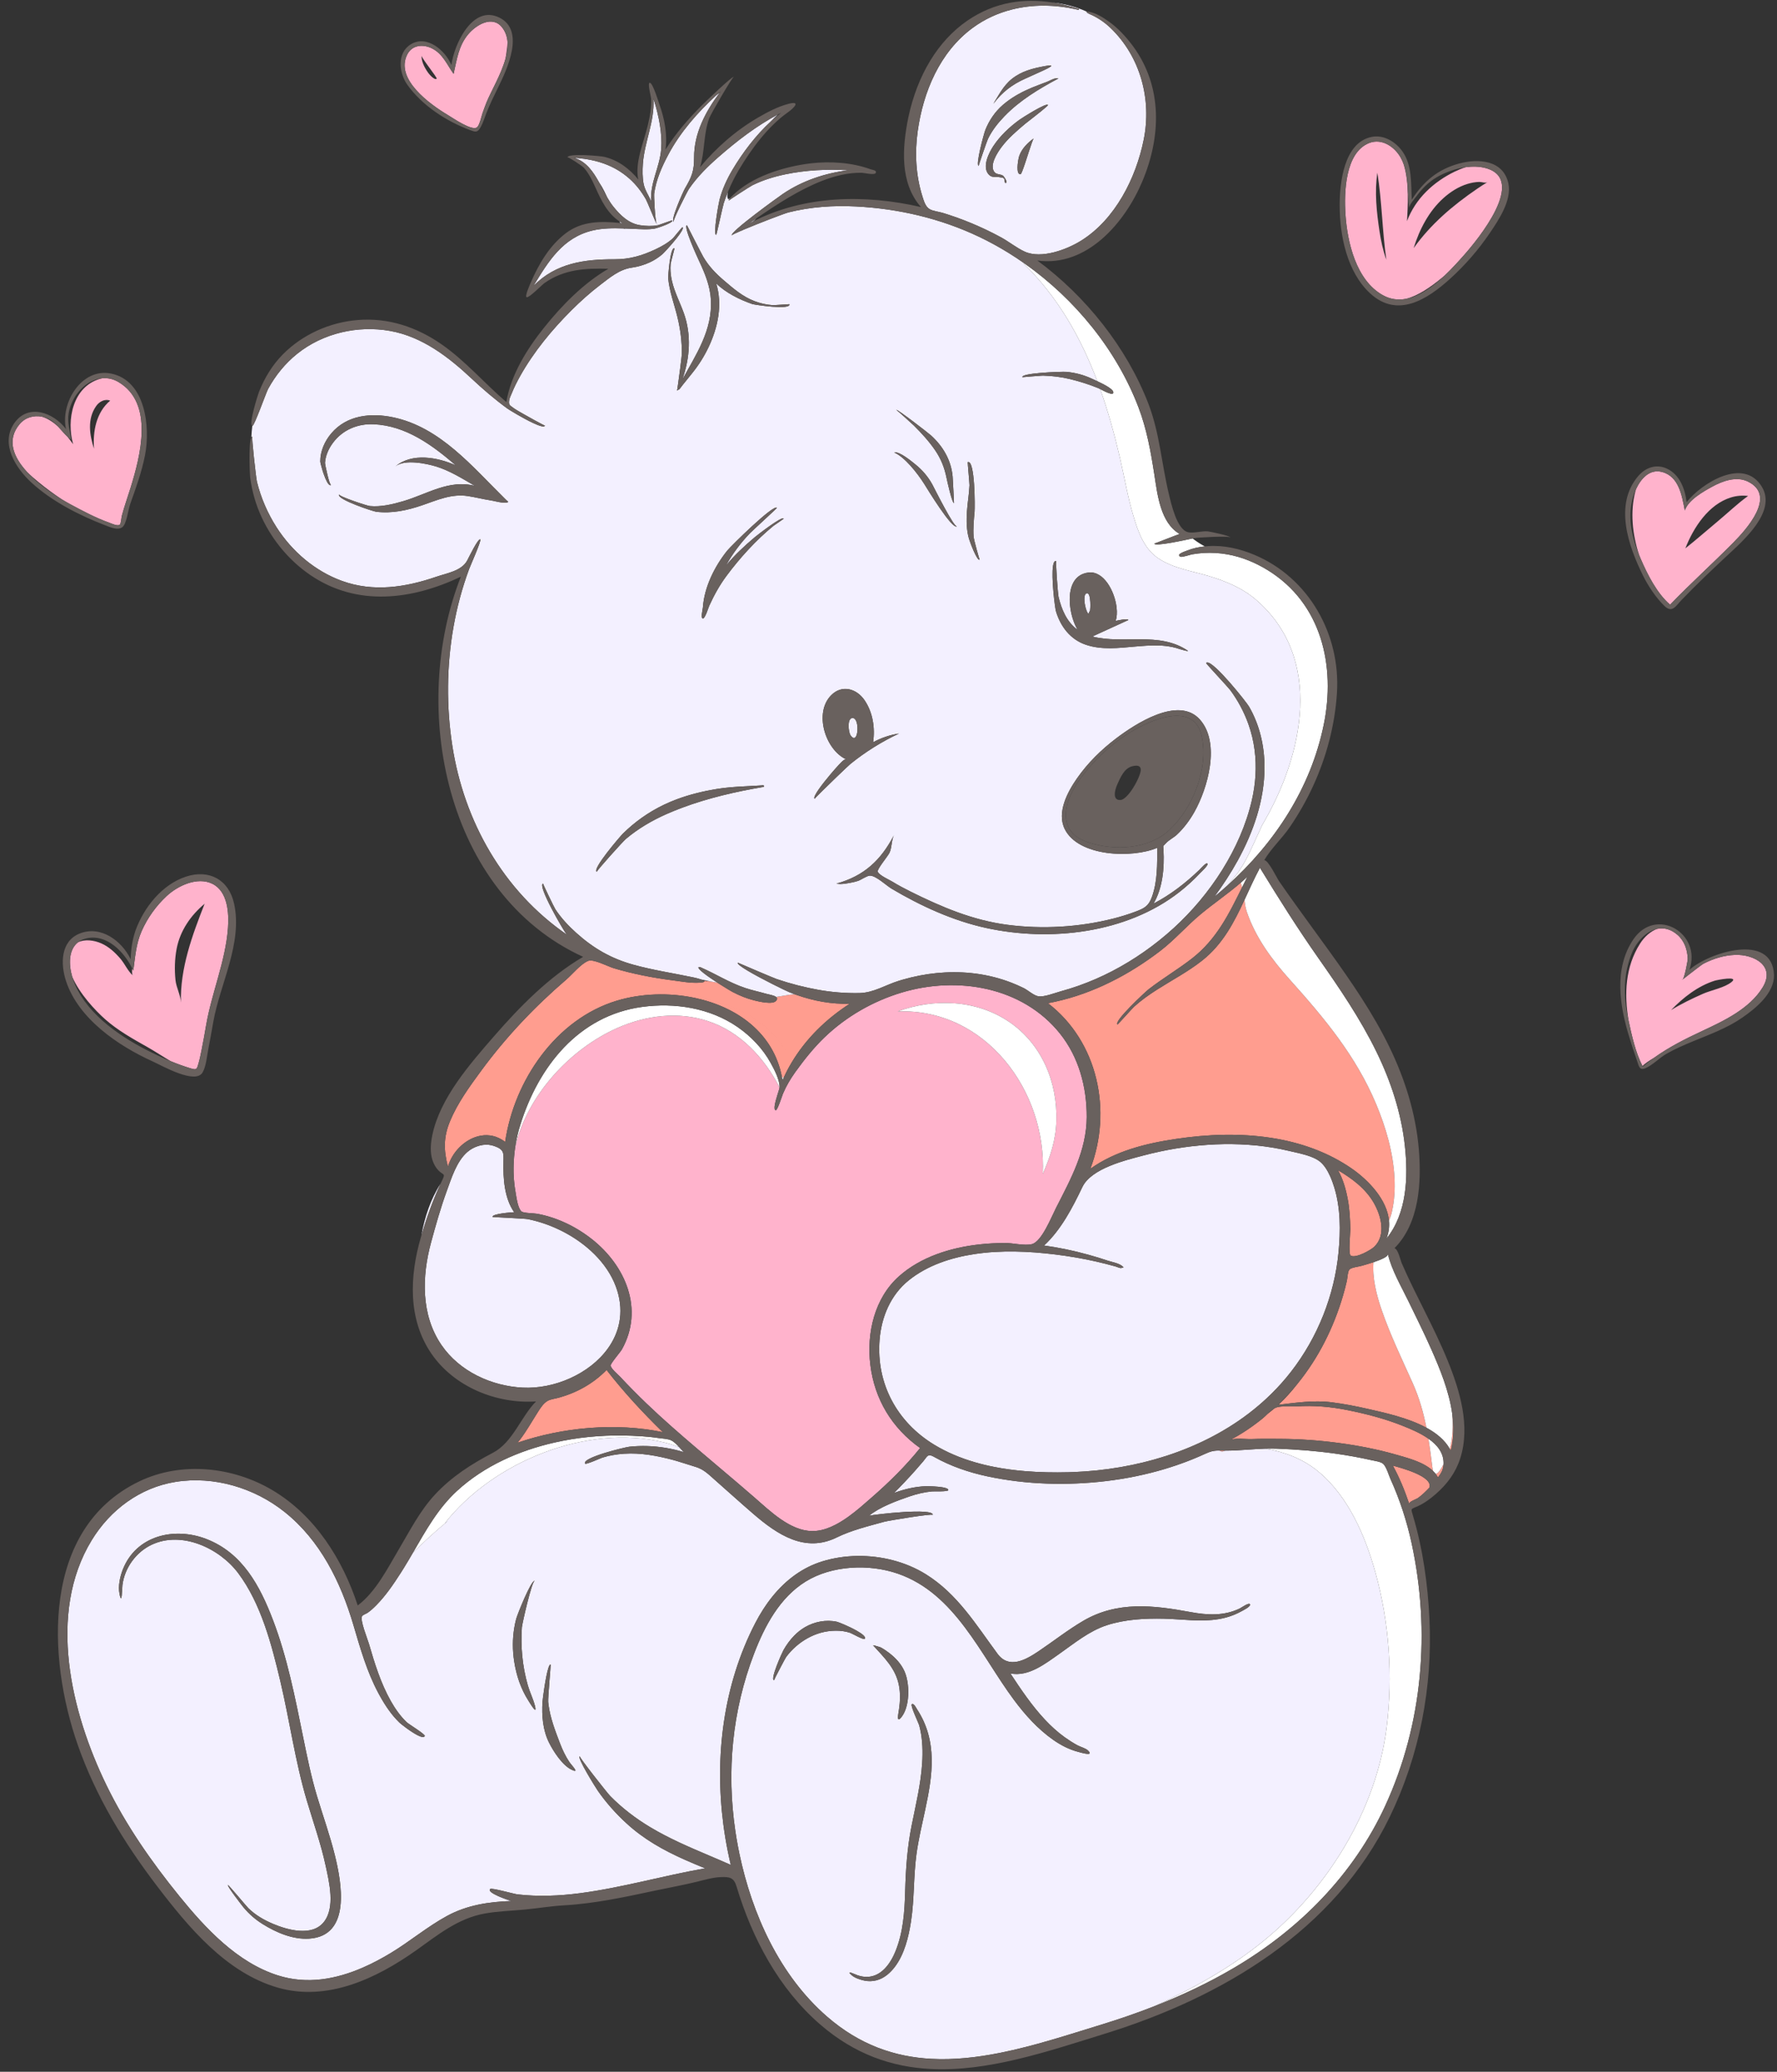
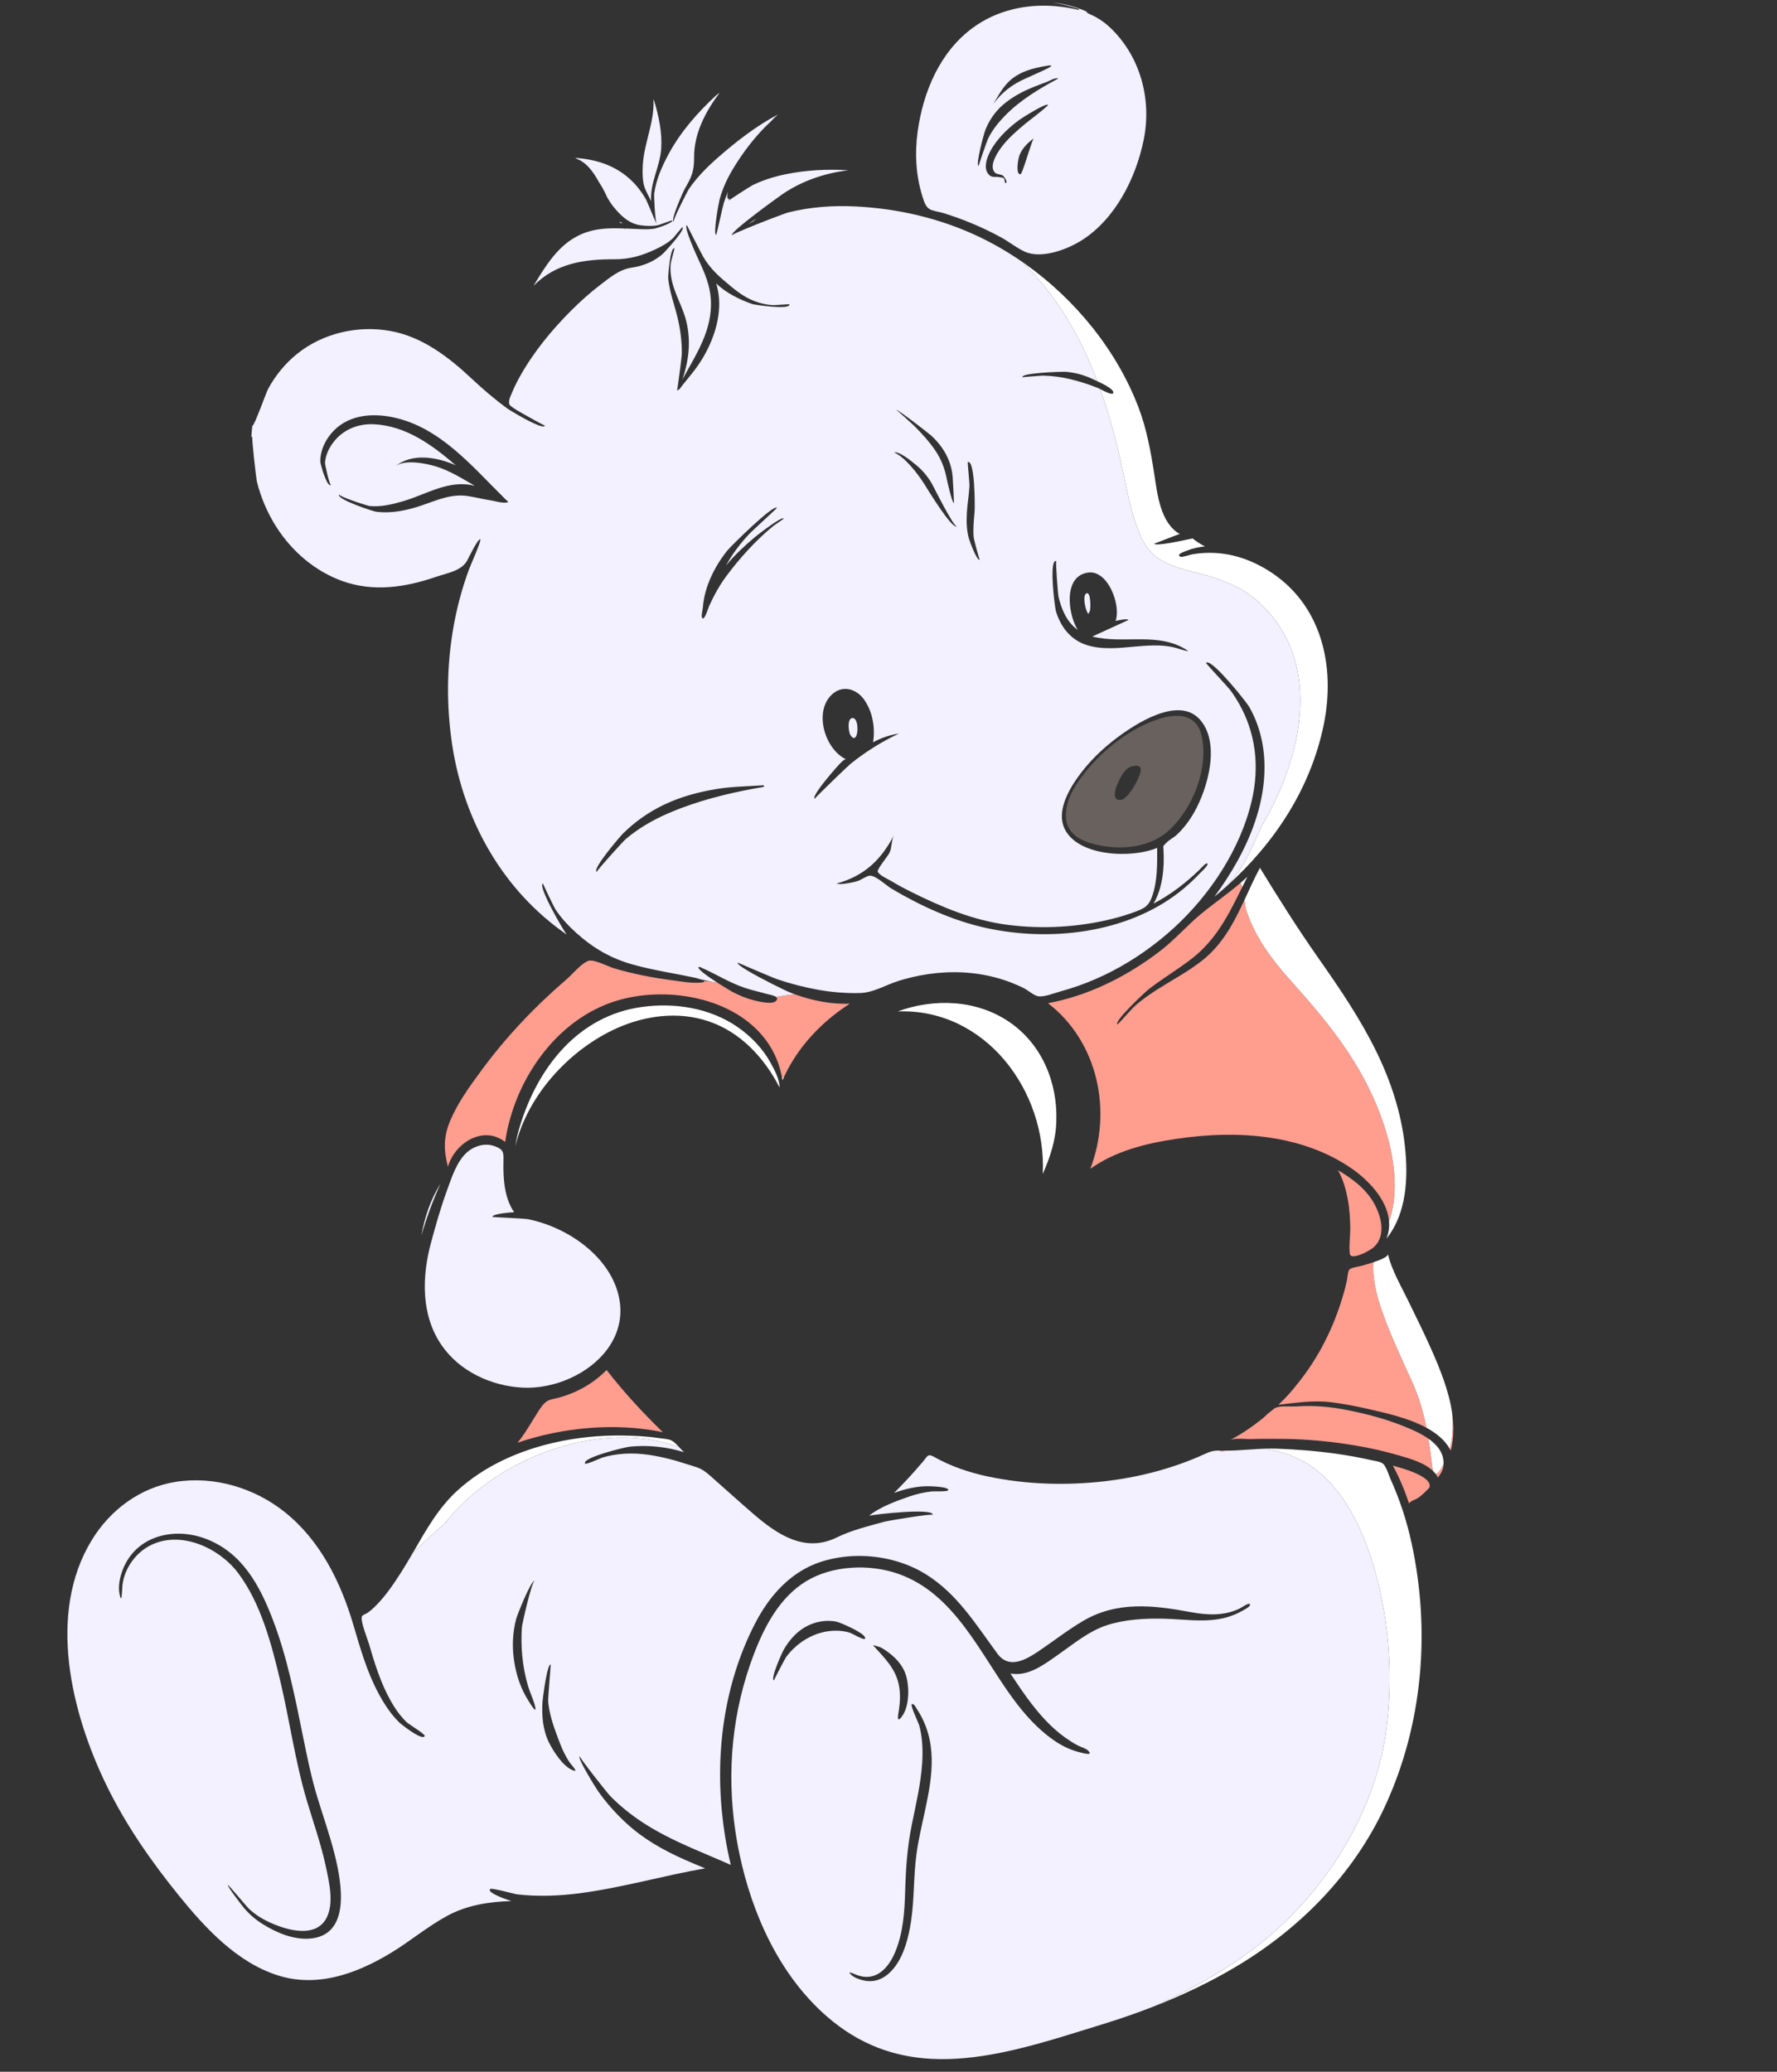
<svg xmlns="http://www.w3.org/2000/svg" height="500.8" preserveAspectRatio="xMidYMid meet" version="1.0" viewBox="-2.1 -0.2 429.7 500.8" width="429.7" zoomAndPan="magnify">
  <rect x="-2.1" y="-0.2" width="429.7" height="500.8" fill="#333333" stroke="none" />
  <g>
    <g>
      <g id="change1_1">
        <path d="M349.059,341.475c0.421,3.016,0.396,6.047-0.348,9.001 c-0.072-0.145-0.148-0.287-0.227-0.428 C349.234,347.243,349.286,344.349,349.059,341.475z M335.11,284.602 c-0.308-6.19-2.071-12.261-4.459-17.95 c-4.872-11.609-12.508-20.762-20.83-30.017 c-4.355-4.844-8.326-10.211-10.435-16.449c-0.328-0.971-0.443-1.917-0.547-2.876 c-2.546,5.466-5.227,10.717-10.26,14.693c-3.37,2.662-7.189,4.66-10.801,6.958 c-1.979,1.259-3.903,2.609-5.643,4.187c-0.435,0.394-3.949,4.335-4.001,4.302 c-1.059-0.67,6.745-7.909,7.494-8.492c3.382-2.632,7.09-4.809,10.474-7.438 c5.987-4.651,8.953-10.761,12.161-17.246c-0.131-0.371-0.262-0.745-0.32-1.112 c-3.125,2.695-6.519,4.984-9.698,7.624c-3.387,2.812-6.264,6.177-9.796,8.884 c-7.45,5.71-16.135,10.245-25.345,12.262c-0.594,0.131-1.19,0.256-1.787,0.374 c12.104,9.315,15.586,26.039,10.235,40.027c6.131-4.346,13.419-6.136,20.746-7.227 c7.595-1.131,15.386-1.421,22.994-0.251c6.97,1.072,13.782,3.439,19.587,7.5 c3.961,2.771,8.426,7.423,8.897,12.54c0.277-0.683,0.517-1.393,0.693-2.154 C335.086,290.078,335.246,287.327,335.11,284.602z M307.041,339.371 c4.27-0.492,8.525-1.15,12.821-0.605c2.934,0.372,5.852,0.932,8.734,1.59 c4.026,0.919,9.764,2.14,14.234,4.568c-0.728-3.672-1.739-7.264-3.34-10.834 c-2.604-5.802-5.405-11.594-7.481-17.613c-1.24-3.595-2.29-7.696-1.987-11.564 c-1.294,0.433-2.521,0.764-2.814,0.855c-0.696,0.217-2.431,0.381-2.966,0.874 c-0.455,0.42-0.5,2.076-0.652,2.756c-0.273,1.216-0.592,2.423-0.944,3.619 c-2.298,7.807-5.932,15.041-11.004,21.285 C310.227,336.129,308.695,337.839,307.041,339.371z M345.068,356.093 c0.206,0.266,0.389,0.546,0.544,0.844c0.746-0.998,1.242-1.765,1.341-3.009 c0.005-0.058,0.004-0.114,0.007-0.172 C346.326,354.999,345.614,356.059,345.068,356.093z M343.307,347.565 c-1.932-1.356-4.282-2.333-6.151-3.082c-4.277-1.714-8.78-2.885-13.29-3.796 c-4.228-0.854-8.234-1.206-12.568-0.923c-1.372,0.089-3.409-0.172-4.697,0.241 c-0.183,0.059-0.366,0.146-0.549,0.251c-0.518,0.444-1.048,0.869-1.589,1.276 c-0.433,0.41-0.851,0.824-1.243,1.141c-2.467,1.995-5.105,3.789-7.924,5.251 c1.167-0.605,3.924-0.204,5.222-0.259c2.319-0.098,4.671-0.059,6.992-0.049 c4.734,0.02,9.473,0.367,14.164,0.997c4.693,0.629,9.375,1.534,13.928,2.848 c2.703,0.78,6.597,1.758,8.841,3.935c-0.072-0.232-0.131-0.525-0.176-0.89 C343.978,352.149,343.681,349.839,343.307,347.565z M324.42,296.975 c0.013,0.853-0.511,5.932,0.085,6.327c1.168,0.774,4.915-1.351,5.708-2.121 c2.944-2.856,1.653-7.583-0.165-10.706c-1.987-3.413-5.252-5.833-8.605-7.8 c1.236,2.172,1.917,4.635,2.372,7.077 C324.259,292.136,324.382,294.557,324.42,296.975z M334.713,354.08 c1.593,2.903,2.86,6.016,3.922,9.148c0.277-0.591,1.666-0.975,2.191-1.347 c0.979-0.695,1.877-1.605,2.706-2.469 C344.559,356.627,336.368,354.554,334.713,354.08z M294.083,350.468 c-0.372-0.001-0.745-0.005-1.117-0.017c-0.057-0.002-0.11-0.003-0.165-0.004 c0.099,0.066,0.227,0.129,0.389,0.186 C293.434,350.718,293.749,350.63,294.083,350.468z M167.075,237.339 c-2.141,0.146-4.465-0.304-6.586-0.576c-4.751-0.61-9.485-1.531-14.081-2.891 c-1.547-0.458-5-2.333-6.307-1.789c-1.796,0.747-3.785,3.237-5.266,4.506 c-7.667,6.577-14.632,13.937-20.615,22.082c-2.78,3.785-5.66,7.741-7.479,12.098 c-1.627,3.897-1.569,7.076-0.523,11.067c0.971-3.473,3.916-6.479,7.273-7.361 c0.879-0.479,1.85-0.738,2.932-0.601c1.16,0.147,2.085,0.658,2.826,1.412 c0.269,0.164,0.536,0.346,0.799,0.551c2.16-14.813,12.271-29.675,26.981-34.134 c5.845-1.771,12.668-2.025,19.025-0.651c0.376,0.039,0.752,0.082,1.126,0.129 c9.478,1.189,18.62,6.729,22.123,15.51c3.453-5.793,8.374-10.6,14.082-14.26 c-4.382,0.133-8.664-0.657-12.772-2.096c-0.576,0.083-1.167,0.245-1.929,0.451 c-0.984,0.266-1.938,0.415-2.869,0.472c-0.014,0.146-0.098,0.312-0.274,0.501 c-0.864,0.928-4.133,0.146-5.245-0.129c-1.81-0.448-3.576-1.172-5.226-2.032 c-0.322-0.168-1.649-0.953-3.149-1.907c-0.705-0.234-1.42-0.438-2.142-0.616 c-0.366-0.051-0.737-0.095-1.115-0.131c-0.173-0.016-0.347-0.033-0.52-0.049 C168.391,237.09,168.194,237.262,167.075,237.339z M185.816,241.258 c0.931-0.058,1.884-0.206,2.869-0.472c0.762-0.206,1.353-0.368,1.929-0.451 c-0.17-0.059-0.339-0.121-0.508-0.183c-0.464,0.021-0.93,0.059-1.398,0.129 c-1.053,0.156-2.091,0.359-3.132,0.512 C185.74,240.922,185.834,241.074,185.816,241.258z M171.415,237.365 c-0.535-0.117-1.079-0.213-1.634-0.291c0.722,0.179,1.437,0.382,2.142,0.616 C171.756,237.584,171.586,237.476,171.415,237.365z M119.25,275.285 c-0.741-0.753-1.666-1.265-2.826-1.412c-1.083-0.137-2.054,0.122-2.932,0.601 C115.373,273.979,117.384,274.153,119.25,275.285z M186.994,260.214 c0.152,0.035,0.301,0.036,0.448,0.006c0.56-1.214,1.183-2.391,1.862-3.53 c-3.503-8.781-12.645-14.321-22.123-15.51c-0.374-0.047-0.749-0.089-1.126-0.129 C176.093,243.222,184.968,249.457,186.994,260.214z M158.172,345.994 c-4.846-4.721-9.444-9.693-13.598-15.036c-3.236,3.333-7.421,5.64-11.911,6.786 c-1.273,0.325-2.109,0.324-3.051,1.21c-0.801,0.753-1.412,1.809-1.997,2.729 c-1.293,2.033-2.465,4.135-3.929,6.055c-0.213,0.277-0.432,0.549-0.657,0.816 C133.953,344.797,146.806,343.629,158.172,345.994z" fill="#FF9D8F" />
      </g>
      <g id="change2_1">
-         <path d="M215.945,239.726c-6.929,2.08-13.401,5.786-18.627,10.796 c-2.618,2.51-4.911,5.393-7.032,8.329c-0.063,0.087-0.123,0.174-0.184,0.261 c-1.108,1.564-2.064,3.184-2.821,4.951c-0.014,0.032-0.029,0.063-0.042,0.096 c-0.184,0.436-1.344,4.094-1.753,4.018c-0.64-0.118-0.1-2.071,0.382-3.632 c0.275-0.892,0.532-1.656,0.538-1.876c0-0.003-0-0.007-0-0.01 c-3.701-7.183-9.449-13.413-17.276-16.02 c-7.202-2.399-15.056-1.397-21.909,1.633 c-11.421,5.051-21.762,16.171-24.717,28.646 c-0.258,1.7-0.395,3.419-0.421,5.124c-0.006,0.39-0.004,0.78,0.005,1.17 c0.021,0.997,0.089,1.992,0.211,2.981c0.032,0.262,0.069,0.524,0.109,0.786 c0.025,0.163,0.049,0.326,0.077,0.488c0.203,1.188,0.487,3.732,1.252,4.878 c0.062,0.093,0.126,0.177,0.195,0.25c0.247,0.263,1.082,0.369,1.947,0.439 c0.731,0.059,1.483,0.092,1.92,0.17c1.718,0.309,3.406,0.802,5.033,1.431 c2.925,1.132,5.677,2.725,8.143,4.661c8.189,6.431,12.736,17.005,7.296,26.715 c-0.33,0.588-2.752,3.39-2.713,3.869c0.063,0.777,1.837,2.23,2.334,2.762 c2.051,2.195,4.165,4.333,6.332,6.413c3.905,3.747,8.12,7.409,12.145,10.841 c1.873,1.596,3.753,3.183,5.633,4.771c2.786,2.353,5.57,4.709,8.322,7.103 c3.767,3.277,8.608,8.064,13.944,8.132c3.036,0.039,6.046-1.514,8.772-3.466 c2.106-1.508,4.043-3.256,5.689-4.692c4.157-3.626,8.207-7.601,11.664-11.912 c-6.818-4.846-11.027-11.81-12.037-20.14 c-0.927-7.64,1-16.088,6.919-21.368c5.301-4.729,12.512-6.941,19.449-7.716 c2.046-0.229,4.106-0.336,6.165-0.349c1.86-0.012,4.743,0.73,6.524,0.287 c2.383-0.593,4.705-6.51,5.822-8.7c3.568-6.999,7.417-13.931,7.448-22.018 c0.028-7.215-1.895-14.458-6.445-20.155 C245.151,238.293,229.357,235.699,215.945,239.726z M253.333,270.807 c-0.085,4.439-1.495,8.747-3.284,12.769 c0.996-20.054-13.851-40.088-35.079-39.289 c8.815-3.216,19.013-2.853,26.93,2.509 C249.813,252.156,253.656,261.418,253.333,270.807z M394.753,258.132 c0.004,0.013,0.008,0.026,0.012,0.038c-0.004-0.011-0.003-0.024-0.005-0.036 C394.758,258.134,394.755,258.133,394.753,258.132z M417.426,230.623 c-2.647,0.107-5.239,0.91-7.587,2.12c-0.546,0.281-4.1,3.096-4.979,3.76 c-0.073,0.124-0.14,0.181-0.198,0.141c0.004,0.003,0.076-0.049,0.198-0.141 c0.466-0.796,1.17-4.481,1.153-4.985c-0.073-2.147-0.823-4.309-2.478-5.743 c-1.643-1.425-3.344-1.781-4.924-1.442c-1.645,0.603-3.108,1.957-4.131,3.568 c-3.591,5.656-3.842,12.178-2.779,18.578c0.772,3.635,1.705,7.779,3.371,11.024 c0.558-0.606,1.748-1.379,2.803-2.009c3.629-2.594,7.535-4.561,11.658-6.486 c5.235-2.445,11.455-5.374,14.594-10.514 C427.329,233.249,421.999,230.439,417.426,230.623z M416.615,237.177 c-1.695,1.388-4.902,1.961-6.894,2.839c-2.654,1.17-5.274,2.433-7.744,3.958 c2.937-3.036,6.453-5.806,10.533-7.105 C413.103,236.681,418.513,235.624,416.615,237.177z M394.63,134.86 c1.642,3.821,3.93,8.352,7.119,11.114c4.954-5.158,10.236-9.898,15.257-14.973 c3.182-3.217,10.631-11.378,3.534-14.806c-2.763-1.334-6.073-0.134-8.575,1.23 c-2.186,1.192-5.827,3.243-6.657,5.761c-0.698-3.495-1.378-8.187-5.484-9.292 c-3.011-0.81-5.128,1.602-6.3,4.11c-0.06,0.183-0.116,0.367-0.165,0.553 c-1.303,4.894-0.745,10.405,0.898,15.41 C394.379,134.266,394.503,134.564,394.63,134.86z M416.451,120.05 c1.336-0.414,2.767-0.539,4.155-0.359c-2.525,1.802-4.934,4.13-7.33,6.12 c-2.618,2.175-5.166,4.429-7.836,6.539 C407.391,127.333,411.035,121.728,416.451,120.05z M357.075,40.409 c-1.476-0.387-3.106-0.418-4.74-0.197c-0.92,0.291-1.815,0.658-2.634,1.055 c-5.192,2.519-9.5,6.514-11.57,11.981c0.187-3.41,0.588-9.186-0.762-13.623 c-0.206-0.604-0.459-1.185-0.771-1.736c-1.488-2.633-4.558-4.725-7.621-3.517 c-5.864,2.312-6.063,12.095-5.73,17.195c0.444,6.8,2.564,15.97,9.025,19.584 c1.851,1.035,3.744,1.24,5.609,0.891c3.022-0.777,5.984-2.866,8.632-5.037 c0.241-0.198,0.481-0.398,0.72-0.598c1.77-1.671,3.345-3.428,4.619-4.865 C355.156,57.819,367.36,43.108,357.075,40.409z M331.482,55.704 c-0.696-4.567-1.229-9.558-0.517-14.143c1.114,6.948,1.168,14.047,2.174,21.033 C332.323,60.371,331.837,58.04,331.482,55.704z M355.096,45.431 c-5.909,4.039-11.184,8.516-15.357,14.344c1.374-4.465,3.68-8.926,7.193-12.08 c1.668-1.498,3.651-2.773,5.81-3.431c0.916-0.279,1.909-0.469,2.869-0.489 c0.553-0.012,1.484,0.352,1.988,0.049 C356.749,44.335,355.914,44.872,355.096,45.431z M111.113,8.097 c-2.356,2.816-2.728,6.113-3.53,9.556c-1.587-2.213-2.6-4.822-5.168-6.127 c-2.143-1.089-4.818-0.918-6.018,1.408c-3.088,5.987,5.523,12.111,9.754,14.648 c1.365,0.818,5.9,3.955,7.101,2.995c0.619-0.495,1.072-2.724,1.339-3.454 c0.308-0.843,0.599-1.694,0.936-2.526c1.117-2.755,3.534-6.743,4.601-10.583 c0.051-0.261,0.099-0.523,0.139-0.784c0.144-0.951,0.319-2.062,0.368-3.179 c-0.083-1.322-0.479-2.557-1.328-3.634 C116.938,3.412,113.003,5.839,111.113,8.097z M103.489,18.841 c-0.555,0.414-1.882-1.2-2.051-1.44c-0.834-1.182-1.645-2.667-1.602-4.157 C99.851,13.915,103.762,18.638,103.489,18.841z M14.873,121.675 c3.013,1.628,6.191,3.318,9.418,4.467c0.478,0.17,2.063,0.935,2.582,0.481 c0.29-0.254,0.381-1.732,0.476-2.091c0.614-2.314,1.428-4.569,2.135-6.856 c2.345-7.593,5.766-20.431-2.983-25.557c-1.255-0.735-2.577-0.994-3.864-0.883 c-0.166,0.037-0.333,0.078-0.503,0.126c-6.658,1.883-8.211,9.995-6.546,15.817 c-0.431-0.595-0.892-1.215-1.386-1.828c-0.819-0.765-1.513-1.651-2.275-2.461 c-1.157-1.056-2.451-1.922-3.894-2.37c-1.953-0.386-4.005,0.185-5.346,1.754 c-3.307,3.869-1.514,8.055,1.766,11.624c0.901,0.894,1.869,1.717,2.807,2.485 c1.842,1.508,3.73,2.893,5.682,4.185 C13.649,120.995,14.304,121.367,14.873,121.675z M21.137,97.978 c0.731-1.069,2.098-1.855,3.396-1.328c-3.371,2.839-4.227,7.46-3.889,11.627 C19.524,104.908,18.978,101.067,21.137,97.978z M49.208,213.414 c-3.609-1.741-8.327,0.489-11.008,2.988c-2.529,2.353-4.643,5.284-6.036,8.446 c-1.386,3.146-1.57,6.23-2.032,9.576c-0.083-0.184-0.172-0.37-0.264-0.555 c-0.071,0.738-0.087,1.513,0.169,1.737c-1.255-1.096-1.942-2.807-3.029-4.073 c-1.296-1.508-2.789-2.893-4.631-3.7c-1.747-0.765-3.974-1.06-5.627-0.252 c-2.305,1.812-2.252,5.422-1.384,8.339c1.746,4.07,5.542,8.127,7.976,10.279 c3.073,2.718,6.671,4.714,10.225,6.721c1.87,1.056,3.712,2.289,5.61,3.397 c1.634,0.673,3.288,1.275,4.927,1.761c1.385,0.411,1.394,0.148,1.791-1.198 c0.283-0.959,0.473-1.951,0.678-2.929c0.44-2.107,0.807-4.23,1.173-6.351 c1.364-7.887,4.69-15.446,5.277-23.46 C53.287,220.503,52.995,215.241,49.208,213.414z M41.649,242.161 c-0.044-1.721-1.127-3.641-1.312-5.437c-0.256-2.494-0.196-5.108,0.274-7.573 c0.829-4.355,3.395-8.078,6.767-10.888 C44.383,225.891,41.434,233.839,41.649,242.161z" fill="#FFB3CC" />
-       </g>
+         </g>
      <g fill="#F3F0FF" id="change3_1">
        <path d="M124.272,335.228c7.646,0.391,16.174-3.303,20.605-9.445 c2.756-3.821,3.928-8.589,2.312-13.912c-1.815-5.98-6.656-10.707-11.974-13.727 c-2.993-1.7-6.266-2.947-9.639-3.638c-0.786-0.161-8.565-0.488-8.576-0.536 c-0.178-0.785,4.644-1.122,5.228-1.15c-2.373-3.379-2.68-8.172-2.587-12.155 c0.052-2.235,0.138-3-2.224-3.837c-1.775-0.629-3.641-0.297-5.268,0.583 c-0.449,0.243-0.864,0.536-1.249,0.87c-2.592,2.245-3.839,6.334-4.945,9.359 c-1.505,4.116-2.68,8.291-3.825,12.517c-2.22,8.194-2.474,17.495,2.538,24.794 C109.035,331.312,116.695,334.84,124.272,335.228z" />
-         <path d="M305.536,277.195c-10.219-1.669-21.131-0.713-31.025,1.888 c-4.49,1.181-12.726,3.146-14.892,7.676 c-2.377,4.972-5.146,10.323-9.251,14.116c0.014,0.002,0.029,0.004,0.043,0.006 c3.592,0.491,7.146,1.247,10.639,2.212c1.58,0.436,3.149,0.915,4.702,1.437 c1.065,0.358,2.947,0.643,3.688,1.492c0.465,0.162-0.468,0.303-0.437,0.296 c-0.275,0.062-0.987-0.276-1.335-0.373c-1.617-0.448-3.24-0.867-4.878-1.234 c-3.204-0.718-6.446-1.269-9.705-1.669c-6.466-0.795-13.083-1.074-19.546-0.098 c-5.669,0.857-11.383,2.714-15.901,6.353 c-4.396,3.54-6.62,8.893-7.049,14.435 c-0.817,10.557,4.23,19.824,13.177,25.273 c3.04,1.852,6.34,3.227,9.777,4.235c1.554,0.456,3.137,0.837,4.737,1.151 c2.446,0.481,4.932,0.809,7.42,1.018c0.018,0.002,0.037,0.003,0.055,0.005 c3.52,0.293,7.042,0.349,10.453,0.266c0.472-0.011,0.944-0.028,1.416-0.047 c14.902-0.601,30.126-5.014,42.032-14.009 c3.873-2.926,7.396-6.335,10.44-10.258 c6.422-8.272,10.489-18.449,11.477-28.875 c0.491-5.179,0.513-10.703-1.048-15.715c-0.251-0.807-0.575-1.733-0.983-2.644 c-0.66-1.471-1.543-2.903-2.712-3.726c-0.521-0.367-1.132-0.671-1.79-0.932 c-1.733-0.689-3.793-1.072-5.415-1.46 C308.278,277.691,306.913,277.42,305.536,277.195z" />
        <path d="M261.487,147.407c0.054-0.284,0.103-1.167,0.056-2.052 c-0.061-1.172-0.289-2.345-0.893-2.133c-0.035,0.012-0.072,0.029-0.11,0.052 c-0.2,0.117-0.32,0.384-0.38,0.734c-0.025,0.148-0.039,0.312-0.043,0.486 c-0.033,1.343,0.508,3.308,0.987,3.709 C261.193,147.918,261.321,147.653,261.487,147.407z" />
        <path d="M99.797,298.45c1.266-4.306,2.734-8.427,4.623-12.492 C102.034,289.679,100.585,294.017,99.797,298.45z" />
        <path d="M204.787,177.973c0.684-0.853,0.655-3.923-0.358-4.513 c-0.127-0.074-0.269-0.11-0.428-0.096c-1.312,0.111-0.927,3.424-0.439,4.155 C204.084,178.299,204.499,178.333,204.787,177.973z" />
        <path d="M58.924,105.343c-0.231-0.032,0.888,10.01,1.111,10.917 c0.959,3.888,2.583,7.638,4.746,11.008c3.748,5.839,9.292,10.599,15.852,12.969 c7.562,2.733,15.304,1.545,22.738-1.008c2.612-0.897,6.15-1.413,7.514-3.958 c0.308-0.575,2.612-5.367,3.147-5.084c0.36,0.19-2.4,6.376-2.706,7.202 c-1.673,4.521-2.924,9.197-3.764,13.943c-1.674,9.449-1.749,19.262-0.281,28.743 c2.83,18.276,12.294,35.033,27.658,45.634 c-0.793-0.952-7.178-11.947-5.725-12.326c-0.067,0.017,2.622,5.664,2.975,6.203 c1.393,2.128,3.161,4.011,5.048,5.707c4.185,3.763,8.463,6.228,13.88,7.719 c4.738,1.305,9.582,2.031,14.384,3.036c0.465,0.097,1.348,0.308,1.986,0.534 c0.772,0.142,1.537,0.303,2.295,0.491c0.555,0.078,1.099,0.173,1.634,0.291 c-2.362-1.524-4.916-3.334-4.601-3.782c0.206-0.066,0.407-0.036,0.601,0.091 c3.606,1.568,6.85,3.665,10.623,4.933c1.713,0.575,3.476,0.935,5.209,1.436 c0.566,0.164,1.805,0.335,2.329,0.75c1.041-0.153,2.079-0.355,3.132-0.512 c0.468-0.069,0.933-0.108,1.398-0.129c-0.461-0.168-0.921-0.342-1.377-0.526 c-0.747-0.301-6.6-3.137-10.008-5.169c-1.553-0.926-2.598-1.685-2.421-1.961 c-0.005,0.008,2.522,1.093,4.975,2.131c2.078,0.88,4.103,1.727,4.485,1.856 c3.263,1.104,6.607,1.972,9.998,2.578c3.312,0.593,6.619,0.855,9.981,0.788 c3.396-0.067,6.274-1.955,9.507-2.961c0.325-0.101,0.651-0.198,0.979-0.292 c5.328-1.533,10.924-2.139,16.449-1.585c2.993,0.3,5.95,0.952,8.786,1.954 c0.356,0.126,0.709,0.258,1.06,0.394c0.998,0.388,1.978,0.82,2.939,1.297 c1.018,0.505,2.366,1.748,3.455,1.96c1.405,0.273,4.086-0.804,5.484-1.186 c1.473-0.403,2.932-0.858,4.371-1.368c2.762-0.98,5.454-2.15,8.055-3.501 c5.389-2.8,10.405-6.336,14.893-10.426 c8.8-8.02,16.154-19.122,18.875-30.812c0.941-4.041,1.214-8.174,0.685-12.23 c-0.273-2.094-0.759-4.168-1.478-6.197c-0.548-1.547-1.216-3.041-1.992-4.476 c-0.717-1.325-1.527-2.601-2.43-3.818c-0.243-0.328-1.466-1.665-2.73-3.046 c-1.542-1.686-3.145-3.436-3.101-3.493c0.058-0.075,0.137-0.115,0.234-0.126 c1.752-0.203,9.517,9.572,10.148,10.661c2.584,4.466,3.755,9.577,3.748,14.718 c-0.011,7.873-2.668,15.578-6.506,22.543c-1.689,3.065-3.606,5.988-5.629,8.719 c1.074-0.883,2.125-1.792,3.155-2.721c0.662-0.736,1.295-1.499,1.903-2.264 c2.592-3.258,4.037-7.068,5.801-10.793c0.242-0.512,0.478-1.027,0.706-1.544 c10.167-17.181,14.769-40.336-1.354-54.372 c-3.328-2.897-7.421-4.602-11.605-5.853c-4.088-1.223-8.688-1.872-12.273-4.35 c-3.388-2.342-4.773-6.386-5.907-10.171c-1.372-4.58-2.159-9.309-3.235-13.961 c-1.307-5.657-2.854-11.263-4.791-16.693c-0.204-0.106-0.366-0.188-0.46-0.226 c-2.212-0.897-4.52-1.633-6.841-2.191c-2.137-0.514-4.304-0.78-6.5-0.841 c-0.067-0.002-0.231,0.006-0.458,0.02c-1.266,0.077-4.541,0.356-4.537,0.365 c-0.219-0.489,1.926-0.826,4.353-1.035c2.716-0.235,5.783-0.31,6.281-0.261 c2.156,0.213,4.203,0.744,6.165,1.669c0.254,0.12,0.732,0.332,1.299,0.597 c-3.973-10.535-9.516-20.332-17.801-28.423c0.065-0.014,0.13-0.03,0.195-0.044 c-1.269-0.894-2.561-1.749-3.874-2.561c-2.315-1.432-4.695-2.733-7.124-3.888 c-9.292-4.422-19.464-6.802-29.728-7.324 c-5.476-0.279-11.005,0.094-16.334,1.428c-0.947,0.237-7.265,2.659-10.988,4.234 c-0.157,0.095-0.315,0.189-0.471,0.286c0.084-0.063,0.167-0.129,0.25-0.193 c-1.531,0.652-2.568,1.141-2.506,1.236c-0.527-0.804,11.259-9.295,12.368-10.045 c4.704-3.187,10.181-5.004,15.801-5.705c-5.082-0.295-10.234-0.051-15.226,0.988 c-2.741,0.57-5.429,1.397-7.946,2.636c-0.604,0.297-5.749,3.645-5.705,3.686 c-0.091-0.085,0.057-0.313,0.253-0.544c-0.135,0.08-0.27,0.16-0.405,0.24 c-0.291-0.377-0.269-1.036-0.051-1.85c-0.374,0.909-0.718,1.83-1.027,2.765 c-0.265,0.8-1.738,7.712-1.84,7.706c-0.81-0.045,0.601-7.708,0.798-8.46 c0.671-2.565,1.778-4.987,3.128-7.264c2.425-4.091,5.646-8.363,9.294-11.706 c0.547-0.606,1.119-1.173,1.715-1.679c-5.263,2.797-9.92,6.401-14.412,10.323 c-2.611,2.28-5.091,4.744-7.065,7.608c-0.486,0.706-4.112,7.924-3.716,7.985 c-0.93-0.144,2.31-7.357,2.694-8.01c1.643-2.793,2.242-4.255,2.223-7.532 c-0.034-5.781,2.755-11.068,6.172-15.625c-0.288,0.217-0.576,0.435-0.86,0.656 c-4.474,4.102-8.655,8.896-11.51,14.231c-1.582,2.956-2.991,6.12-3.452,9.467 c-0.08,0.578,0.186,6.016,0.556,7.309c0.085,0.176,0.142,0.278,0.161,0.276 c-0.055,0.006-0.109-0.095-0.161-0.276c-0.545-1.129-2.259-5.389-2.574-5.931 c-1.075-1.855-2.372-3.55-3.984-4.976c-3.685-3.26-7.95-4.57-12.696-4.986 c-0.146,0.022-0.288,0.039-0.426,0.048c2.75,0.911,4.383,3.285,5.799,5.848 c0.452,0.651,0.879,1.374,1.286,2.201c0.249,0.507,0.492,1.017,0.733,1.528 c0.435,0.748,0.889,1.456,1.392,2.085c1.695,2.123,3.742,4.126,6.509,4.541 c1.376,0.206,2.885,0.269,4.258,0.013c0.301-0.056,3.488-1.254,3.525-1.184 c0.312,0.589-3.755,1.898-4.195,1.976c-1.71,0.302-3.477,0.138-5.2,0.076 c-0.714-0.026-1.435-0.057-2.16-0.083c0.089,0.068,0.176,0.119,0.26,0.146 c-0.174-0.055-0.349-0.106-0.525-0.155c-2.509-0.083-5.054-0.08-7.481,0.497 c-7.196,1.713-10.691,7.475-14.252,13.364 c5.404-5.48,12.239-6.435,19.588-6.414c3.636,0.01,6.636-0.866,9.946-2.43 c1.489-0.703,2.973-1.533,4.182-2.659c0.218-0.203,2.19-2.703,2.28-2.662 c0.4,0.183-0.385,1.38-1.435,2.702c-1.331,1.676-3.089,3.552-3.398,3.818 c-0.957,0.823-1.989,1.477-3.086,1.987c-1.376,0.639-2.853,1.052-4.414,1.282 c-2.895,0.427-5.19,2.365-7.502,4.131c-2.475,1.89-4.799,3.971-7.003,6.17 c-4.73,4.719-9.099,10.019-12.381,15.858c-0.767,1.365-1.474,2.771-2.057,4.225 c-0.202,0.503-0.527,1.114-0.603,1.652c-0.176,1.246,0.167,1.198,1.241,2.023 c0.365,0.28,2.861,1.698,4.852,2.79c1.384,0.759,2.524,1.361,2.534,1.312 c-0.101,0.491-1.324,0.094-2.844-0.617c-2.51-1.174-5.831-3.206-6.25-3.512 c-3.058-2.233-5.887-4.66-8.647-7.248 c-5.588-5.238-11.963-10.127-19.684-11.501 c-7.829-1.393-16.234,0.526-22.47,5.523c-2.893,2.318-5.268,5.245-7.035,8.497 c-0.492,0.905-3.309,8.881-3.768,8.896c-0.017,0.001-0.033-0.001-0.048-0.004 c-0.115,0.931-0.194,1.869-0.238,2.812 C58.75,105.396,58.831,105.33,58.924,105.343z M148.48,201.355 c2.887-2.864,6.246-5.239,9.912-7.001c1.024-0.492,2.074-0.936,3.143-1.336 c3.12-1.167,6.4-1.961,9.666-2.498c2.195-0.361,4.4-0.517,6.619-0.634 c0.929-0.049,1.858-0.095,2.787-0.149c0.615-0.04,1.23-0.077,1.846-0.112 c0.284,0.105,0.299,0.239,0.045,0.403c-6.595,1.115-13.33,2.661-19.65,5.023 c-1.245,0.466-2.476,0.96-3.684,1.492c-3.561,1.568-6.934,3.538-9.914,6.051 c-0.755,0.637-7.246,7.859-7.035,7.952 C140.943,209.983,147.962,201.869,148.48,201.355z M180.424,129.649 c0.511-0.433,6.652-5.208,6.978-4.489c0.034,0.073-2.283,1.601-2.461,1.746 c-4.206,3.431-8.163,7.786-11.392,12.141c-1.666,2.247-2.985,4.647-4.144,7.186 c-0.202,0.443-0.959,2.93-1.465,3.048c-0.718,0.167-0.109-2.156-0.075-2.646 c0.339-4.905,2.809-9.888,5.888-13.734 c0.87-1.086,11.268-11.341,12.019-10.342c0.05,0.067-5.976,5.563-6.524,6.133 c-2.269,2.359-4.214,4.951-5.799,7.816 C175.524,133.967,177.927,131.764,180.424,129.649z M206.977,169.087 c1.99,2.942,2.554,6.666,2.057,10.137c1.936-1.06,4.066-1.778,6.248-2.106 c-4.175,1.961-8.112,4.428-11.704,7.322c-0.303,0.244-1.746,1.61-3.37,3.174 c-2.476,2.385-5.375,5.233-5.302,5.276c-0.653-0.39,1.996-3.756,3.843-5.947 c0.77-0.913,1.401-1.623,1.595-1.826c0.265-0.278,1.687-1.985,2.156-1.766 c-5.02-2.333-7.84-11.196-3.628-15.48 C201.493,165.205,205.054,166.244,206.977,169.087z M252.545,136.519 c0.052-0.303,0.121-0.554,0.208-0.742c0.14-0.302,0.329-0.44,0.577-0.356 c-0.217-0.073,0.367,7.948,0.546,8.691c0.736,3.051,1.993,6.057,4.627,7.947 c-1.547-2.431-2.694-7.59-1.313-10.895c0.659-1.576,1.892-2.732,3.932-2.968 c3.656-0.423,6.316,4.468,6.783,8.44c0.145,1.235,0.079,2.382-0.237,3.252 c0.315-0.064,3.007-0.682,3.076-0.208c0.002,0.016-7.916,3.622-8.709,3.982 c7.563,1.933,16.054-1.254,23.004,3.373c0.372,0.221-0.115,0.135-0.685-0.004 c-0.519-0.127-1.106-0.298-1.172-0.322c-1.101-0.394-2.252-0.625-3.411-0.759 c-2.079-0.24-4.184-0.116-6.264,0.045c-0.371,0.029-0.743,0.061-1.118,0.094 c-3.965,0.353-8.095,0.861-11.923-0.44c-3.761-1.279-6.133-4.409-7.234-8.125 C253.01,146.769,252.053,139.378,252.545,136.519z M267.12,221.841 c1.763-0.449,3.507-0.979,5.211-1.616c2.202-0.823,3.274-1.316,4.096-3.552 c1.379-3.75,1.311-7.984,1.291-11.924c-5.981,2.561-19.066,2.194-22.367-4.575 c-1.96-4.021,0.711-8.977,3.004-12.258c2.569-3.675,5.807-6.863,9.37-9.571 c4.596-3.493,15.119-10.433,20.309-4.624 c5.075,5.681,1.9,16.654-1.333,22.382c-1.13,2.002-2.526,3.876-4.204,5.453 c-0.779,0.731-1.947,1.287-2.639,2.061c-0.793,0.887-0.683,0.372-0.609,1.703 c0.237,4.242-0.205,9.18-2.412,12.907c4.093-2.124,7.744-4.958,11.064-8.141 c0.342-0.328,1.754-2.015,1.998-1.472c0.179,0.398-1.547,1.968-1.84,2.28 c-1.555,1.655-3.24,3.191-5.032,4.585c-12.766,9.935-31.169,12.019-46.659,8.639 c-8.039-1.754-15.789-5.306-22.85-9.485c-1.294-0.766-3.829-3.209-5.272-3.164 c-0.763,0.024-2.134,1.033-2.88,1.272c-0.566,0.181-1.137,0.322-1.72,0.428 c-1.068,0.194-2.405,0.481-3.48,0.223c6.676-1.835,10.752-5.665,13.885-11.675 c-0.57,1.093-0.473,2.901-1.03,4.152c-0.42,0.944-3.113,4.05-2.865,4.654 c0.363,0.884,2.773,1.933,3.514,2.388c1.408,0.865,2.859,1.639,4.339,2.375 c7.553,3.757,15.082,6.966,23.519,8.067 C249.953,224.451,258.884,223.937,267.12,221.841z M231.72,123.451 c0.133-2.123,0.53-4.222,0.612-6.348c0.015-0.381-0.473-5.582-0.425-5.6 c1.78-0.681,1.759,10.908,1.658,12.004c-0.183,1.988-0.378,3.983-0.24,5.982 c0.056,0.809,1.423,5.625,1.461,5.602c-0.625,0.378-2.378-4.369-2.582-5.079 C231.589,127.87,231.582,125.66,231.72,123.451z M223.064,105.081 c2.887,2.648,4.831,5.952,5.193,9.901c0.048,0.517,0.35,6.405,0.329,6.412 c-0.445,0.148-1.676-5.456-1.794-6.044c-0.503-2.491-1.347-4.647-2.787-6.744 c-1.488-2.167-3.269-4.104-5.128-5.955c-0.375-0.373-4.18-3.805-4.21-3.746 C214.818,98.611,222.436,104.505,223.064,105.081z M219.256,112.063 c1.641,1.319,3.013,2.913,4.04,4.754c0.44,0.789,5.402,10.808,6.019,10.17 c-1.066,1.106-7.393-9.372-7.956-10.257c-1.66-2.611-4.667-6.437-7.233-7.561 C215.384,108.842,218.342,111.328,219.256,112.063z M160.933,59.82 c0.019,0.004,0.039,0.009,0.058,0.019c0.03,0.014-0.248,1.04-0.506,2.03 c-0.201,0.771-0.39,1.521-0.414,1.756c-0.029,0.294-0.043,0.59-0.047,0.885 c-0.018,1.139,0.134,2.279,0.403,3.386c0.638,2.625,1.908,5.041,2.819,7.571 c1.882,5.225,1.486,10.868-0.34,16.06c3.362-6.107,7.29-11.927,6.894-19.268 c-0.183-3.385-1.466-6.429-2.886-9.458c-0.331-0.706-3.852-8.348-2.907-8.555 c0.005-0.001,3.604,7.058,3.97,7.675c1.347,2.271,2.961,3.954,4.96,5.66 c2.307,1.969,4.53,3.916,7.409,5.012c1.413,0.538,2.89,0.879,4.401,0.974 c0.304,0.019,4.022-0.24,4.025-0.232c0.457,1.486-8.453,0.139-8.955-0.035 c-3.06-1.061-6.409-2.71-8.74-5.005c1.607,5.127,0.409,10.685-1.84,15.429 c-1.06,2.236-2.352,4.278-3.896,6.207c-0.812,1.013-1.641,2.012-2.443,3.033 c-0.066,0.085-1.041,1.502-0.923,0.876c-0.026,0.211-0.144,0.331-0.352,0.358 c0.032,0.013,0.429-2.825,0.748-5.299c0.219-1.696,0.401-3.221,0.405-3.539 c0.033-3.011-0.347-5.934-1.05-8.855c-0.748-3.11-1.927-6.148-2.238-9.351 C159.42,66.453,159.976,59.632,160.933,59.82z M78.021,104.547 c3.751-4.419,9.588-4.999,14.968-3.864c11.363,2.398,19.125,11.92,27.011,19.679 c0.146,0.144,0.292,0.287,0.438,0.43c0.796,0.483-0.092,0.525-0.725,0.505 c-0.207-0.007-0.386-0.02-0.471-0.027c0.023,0.003,0.045,0.007,0.068,0.009 c-0.144-0.016-0.148-0.015-0.068-0.009c-0.926-0.112-1.857-0.389-2.78-0.532 c-1.813-0.281-3.586-0.745-5.397-1.023c-3.99-0.612-7.39,0.961-11.075,2.221 c-3.609,1.234-7.296,2.036-11.123,1.567c-0.756-0.093-9.493-2.966-8.991-4.139 c0.011-0.025,0.024-0.05,0.044-0.074c-0.354,0.428,6.696,2.766,7.4,2.831 c2.731,0.253,5.479-0.409,8.083-1.172c5.782-1.694,11.07-5.315,17.329-3.704 c-2.967-1.713-6.007-3.64-9.301-4.662c-2.337-0.725-7.741-1.867-9.91-0.037 c4.008-3.38,10.226-2.213,14.601-0.255c-5.697-4.906-12.062-9.598-19.875-9.937 c-3.859-0.167-7.481,1.336-9.825,4.475c-1.049,1.405-1.806,3.067-1.93,4.834 c-0.026,0.379,1.114,5.658,1.479,5.342c-0.085,0.074-0.176,0.093-0.271,0.071 c-0.47-0.11-1.03-1.31-1.486-2.59c-0.14-0.349-0.253-0.693-0.342-1.032 c-0.315-1.02-0.527-1.91-0.527-2.118 C75.341,108.837,76.423,106.43,78.021,104.547z" />
        <path d="M330.483,379.876c-2.488-8.931-6.613-18.531-13.99-24.524 c-3.624-2.943-8.031-4.609-12.6-5.37c-1.347,0.04-2.69,0.13-4.032,0.222 c-1.927,0.133-3.851,0.267-5.778,0.263c-0.334,0.162-0.649,0.25-0.894,0.165 c-0.162-0.057-0.289-0.119-0.389-0.186c-1.456-0.03-2.217,0.203-3.6,0.836 c-0.978,0.447-1.965,0.872-2.961,1.275c-1.86,0.752-3.753,1.421-5.667,2.022 c-0.304,0.095-0.607,0.194-0.912,0.285c-4.663,1.403-9.452,2.377-14.286,2.953 c-9.463,1.129-19.277,0.861-28.614-1.118c-4.526-0.959-8.944-2.453-12.984-4.728 c-0.09-0.051-0.174-0.095-0.254-0.135c-0.889-0.446-1.217-0.269-1.643,0.259 c-0.207,0.257-0.438,0.596-0.769,0.988c-0.655,0.775-1.322,1.541-1.998,2.298 c-1.622,1.819-3.295,3.593-5.025,5.31c2.457-0.922,5.082-1.545,7.711-1.633 c0.383-0.013,5.588,0.027,5.406,0.956c-0.077,0.398-3.529,0.258-3.905,0.294 c-1.843,0.178-3.661,0.601-5.411,1.2c-3.118,1.065-7.266,2.573-9.831,4.685 c1.394-0.337,15.681-1.976,15.399-0.189c0.066-0.416-10.75,1.37-11.744,1.646 c-3.918,1.088-7.863,2.024-11.502,3.805c-7.637,3.739-14.282-0.659-20.096-5.665 c-3.155-2.717-6.242-5.516-9.366-8.269c-1.55-1.366-2.694-2.557-4.669-3.145 c-1.502-0.447-2.979-0.96-4.483-1.4c-0.293-0.086-0.587-0.17-0.882-0.249 c-3.881-1.04-7.88-1.788-11.914-1.52c-1.771,0.118-3.529,0.418-5.231,0.921 c-0.248,0.073-4.002,1.773-4.186,1.47c-0.876-1.437,9.641-3.977,10.741-4.091 c2.886-0.301,5.826-0.199,8.699,0.273c1.513,0.248,3.007,0.597,4.465,1.047 c-0.349-0.321-0.765-0.79-1.206-1.262c-1.194-0.431-2.414-0.803-3.663-1.107 c-18.655-4.541-41.299,4.702-52.98,19.578 c0.273-0.207,0.549-0.414,0.826-0.62c-2.952,2.398-5.77,4.998-8.491,7.676 c-0.744,1.283-1.495,2.564-2.277,3.824c-0.228,0.367-0.458,0.733-0.692,1.097 c-1.769,2.751-3.607,5.479-5.915,7.815c-0.661,0.669-1.342,1.304-2.113,1.838 c-0.287,0.199-1.128,0.484-1.323,0.803c-0.561,0.92,1.328,5.53,1.662,6.684 c1.361,4.696,2.86,9.533,5.274,13.81c1.051,1.863,2.296,3.644,3.841,5.133 c0.482,0.464,4.522,2.914,4.378,3.324c-0.152,0.439-0.816,0.288-1.654-0.126 c-1.71-0.845-4.146-2.79-4.457-3.09c-1.915-1.847-3.418-4.093-4.711-6.413 c-0.098-0.176-0.195-0.353-0.291-0.531c-0.041-0.075-0.082-0.15-0.122-0.225 c-2.756-5.148-4.359-10.807-6.002-16.38 c-3.07-10.41-8.016-20.504-16.678-27.395 c-7.301-5.808-17.024-8.731-26.309-7.257 c-8.594,1.364-15.832,6.754-20.317,14.115 c-10.824,17.766-4.937,41.708,3.555,59.177 c4.705,9.678,10.883,18.523,17.653,26.86 c6.33,7.796,13.983,16.036,23.837,19.157c7.067,2.238,14.104,0.916,20.616-1.933 c2.31-1.011,4.554-2.212,6.709-3.518c4.624-2.801,8.799-6.341,13.551-8.925 c4.855-2.64,10.087-3.42,15.551-3.611c-0.729-0.218-6.077-1.992-5.095-2.91 c0.345-0.322,5.773,1.214,6.581,1.307c5.047,0.579,10.124,0.371,15.151-0.289 c10.21-1.342,20.114-4.242,30.234-6.007c-1.705-0.693-3.373-1.388-5.003-2.117 c-5.083-2.273-9.793-4.878-14.073-8.813c-2.553-2.347-4.87-4.948-6.855-7.794 c-0.494-0.709-5.097-8.046-4.398-8.384c-0.252,0.122,6.638,8.881,7.39,9.643 c2.878,2.917,6.137,5.405,9.648,7.51c4.54,2.722,9.313,4.761,14.12,6.806 c1.788,0.761,3.58,1.522,5.368,2.32c-0.265-1.117-0.51-2.24-0.735-3.368 c-0.417-2.085-0.766-4.189-1.044-6.304c-2.177-16.552-0.027-33.821,7.673-48.729 c2.389-4.625,5.593-8.831,9.761-11.77c1.942-1.37,4.094-2.466,6.47-3.199 c5.402-1.667,11.455-1.737,17.031-0.287c2.844,0.739,5.564,1.872,8.01,3.392 c7.651,4.754,12.121,12.174,17.334,19.226c2.788,3.772,6.818,1.476,9.906-0.597 c3.619-2.429,7.054-5.15,10.82-7.356c8.25-4.835,17.026-3.781,25.97-2.122 c4.074,0.755,8.088,0.965,11.913-0.887c0.34-0.165,2.441-1.678,2.458-0.888 c0.012,0.556-1.81,1.428-2.32,1.704c-1.652,0.893-3.451,1.466-5.3,1.773 c-4.357,0.723-8.8-0.001-13.176-0.104c-4.596-0.108-9.431,0.15-13.834,1.577 c-4.268,1.384-7.893,4.398-11.52,6.94c-3.368,2.36-7.409,5.574-11.794,4.723 c2.546,3.863,5.151,7.741,8.32,11.129c1.469,1.571,3.06,3.031,4.81,4.286 c0.961,0.689,1.964,1.33,2.996,1.905c0.722,0.402,2.073,0.743,2.644,1.309 c1.469,1.452-1.432,0.572-2.412,0.314c-2.174-0.573-4.177-1.615-6.011-2.9 c-3.724-2.609-6.831-6.071-9.528-9.705 c-8.086-10.894-14.215-25.695-28.051-30.468 c-6.965-2.403-15.94-2.017-22.284,1.908c-6.292,3.894-9.928,10.783-12.496,17.491 c-5.271,13.771-6.646,28.377-4.5,42.843c0.18,1.212,0.383,2.422,0.612,3.631 c0.116,0.613,0.236,1.225,0.365,1.837c3.072,14.616,9.709,29.367,21.151,39.329 c7.96,6.931,16.459,9.769,25.212,10.241c5.482,0.296,11.06-0.323,16.67-1.445 c8.239-1.647,16.543-4.379,24.704-6.889c4.254-1.309,8.472-2.763,12.62-4.39 c9.292-4.229,18.388-9.282,26.29-15.698 c15.486-12.575,27.347-31.66,29.858-51.654 C334.759,405.007,333.834,391.905,330.483,379.876z M61.417,464.903 c-1.76-1.1-3.266-2.407-4.595-3.997c-0.389-0.466-4.069-5.221-3.799-5.432 c0.131-0.103,4.45,5.115,4.927,5.58c1.734,1.69,3.78,2.869,6.003,3.807 c3.49,1.474,9.399,3.117,12.245-0.441c2.823-3.53,1.305-9.636,0.457-13.583 c-1.155-5.374-3.008-10.561-4.571-15.821c-2.81-9.454-4.135-19.285-6.407-28.873 c-2.086-8.803-4.653-18.705-10.174-26.068 c-4.519-6.027-13.648-10.304-20.936-6.867 c-3.774,1.78-6.535,5.6-7.057,9.738c-0.106,0.838-0.101,5.157-0.712,2.139 c-0.374-1.849,0.106-4.106,0.776-5.828c3.236-8.314,12.493-10.423,20.212-7.443 c8.724,3.368,12.954,11.291,16.12,19.587 c3.48,9.118,5.351,18.744,7.289,28.278c0.975,4.797,1.942,9.585,3.354,14.276 c1.436,4.772,3.126,9.47,4.323,14.311c1.647,6.658,4.007,19.505-6.223,20.158 C68.717,468.675,64.69,466.948,61.417,464.903z M130.461,411.172 c0.022,0.251,0.052,0.501,0.084,0.751c0.419,3.199,1.647,6.359,2.788,9.344 c0.592,1.548,1.314,3.062,2.236,4.444c0.571,0.855,2.664,2.898,0.518,1.858 c-2.214-1.073-4.332-4.365-5.399-6.479c-1.531-3.033-1.821-6.571-1.607-9.911 c0.01-0.162,0.062-0.628,0.144-1.268c0.329-2.558,1.152-7.901,1.816-7.755 C131.136,402.177,130.376,410.221,130.461,411.172z M125.547,407.233 c0.469,1.627,1.267,3.213,1.691,4.835c0.666,2.545-1.054-0.373-1.552-1.152 c-1.865-2.914-2.939-6.158-3.459-9.566c-0.41-2.691-0.416-5.364,0.022-8.014 c0.121-0.73,0.273-1.458,0.462-2.184c0.261-1.001,3.524-9.195,4.464-9.237 c-0.771,0.412-3.029,10.51-3.079,11.265c-0.152,2.301-0.128,4.575,0.085,6.829 C124.41,402.438,124.858,404.844,125.547,407.233z M86.645,405.511 c0.197,0.282,0.397,0.562,0.596,0.842 C87.041,406.072,86.842,405.793,86.645,405.511z M83.992,401.598 c0.114,0.173,0.225,0.347,0.34,0.52 C84.217,401.945,84.106,401.772,83.992,401.598z M81.88,398.346 c-0.899-1.4-1.787-2.792-2.67-4.159 C80.091,395.552,80.983,396.95,81.88,398.346z M218.385,411.759 c0.49-0.322,1.093,0.954,1.232,1.165c5.082,7.74,3.794,16.017,2.01,24.328 c-0.773,3.601-1.639,7.208-2.12,10.78c-0.723,5.362-0.493,10.806-1.302,16.158 c-0.009,0.06-0.019,0.12-0.028,0.18c-0.561,3.631-1.592,7.885-3.938,10.933 c-0.529,0.687-1.123,1.313-1.796,1.856c-1.574,1.272-3.484,1.813-5.479,1.419 c-1.005-0.198-2.409-0.664-3.181-1.363c-1.426-1.292,0.958-0.116,1.5,0.069 c3.124,1.066,5.516-0.209,7.226-2.38c0.546-0.693,1.022-1.478,1.43-2.307 c0.153-0.31,0.297-0.626,0.43-0.946c1.938-4.643,2.266-9.677,2.407-14.647 c0.153-5.377,0.5-10.578,1.556-15.864c1.004-5.027,2.23-10.02,2.558-15.147 c0.022-0.339,0.04-0.678,0.053-1.017c0.109-2.728-0.055-5.479-0.771-8.125 C220.023,416.3,217.962,412.037,218.385,411.759z M210.857,398.021 c0.731,0.384,1.441,0.873,2.094,1.377c1.53,1.179,2.863,2.622,3.661,4.399 c0.763,1.699,1.098,4.311,0.824,6.709c-0.188,1.65-0.665,3.199-1.49,4.278 c-1.356,1.774-0.832-0.627-0.665-1.732c0.293-1.942,0.362-3.965-0.019-5.902 c-0.798-4.062-3.525-6.624-6.176-9.563c-0.337-0.219,0.758,0.099,1.378,0.299 C210.673,397.952,210.828,398.006,210.857,398.021z M192.547,393.137 c2.298-1.335,5.112-1.881,7.72-1.313c0.443,0.096,2.921,1.103,4.765,2.144 c1.339,0.756,2.344,1.53,1.991,1.987c-0.261,0.338-3.126-1.314-3.523-1.447 c-1.173-0.393-2.346-0.54-3.582-0.524c-2.393,0.03-4.661,0.661-6.748,1.825 c-1.988,1.108-3.741,2.64-5.112,4.457c-0.338,0.449-3.052,5.691-2.995,5.704 c-0.989-0.211,1.989-6.763,2.298-7.306c0.712-1.251,1.573-2.447,2.589-3.483 C190.725,394.391,191.589,393.694,192.547,393.137z" />
        <path d="M180.847,52.57c-0.665,0.457-1.326,0.913-1.979,1.365 c0.347-0.19,0.697-0.372,1.048-0.552 C180.227,53.114,180.538,52.843,180.847,52.57z" />
        <path d="M222.735,50.379c0.829,0.468,2.155,0.586,3.091,0.871 c2.315,0.706,4.599,1.522,6.837,2.446c2.49,1.029,4.924,2.189,7.292,3.476 c1.92,1.044,3.757,2.558,5.731,3.457c4.008,1.825,10.149-0.48,13.628-2.645 c8.258-5.138,13.276-15.138,15.15-24.415 c1.96-9.703-0.763-20.047-8.033-27.015c-1.306-1.251-2.784-2.292-4.471-3.095 c-0.288-0.137-0.592-0.241-0.878-0.395c-0.13-0.07-0.232-0.158-0.357-0.238 c-0.062-0.02-0.096-0.086-0.076-0.148c0.009-0.028,0.029-0.05,0.052-0.064 c-1.689-0.759-3.484-1.351-5.324-1.743c-1.004-0.214-2.018-0.372-3.033-0.474 c2.067,0.32,4.196,0.834,6.379,1.553c0.062,0.018,0.099,0.083,0.082,0.146 c-0.018,0.063-0.083,0.099-0.145,0.082c-5.897-1.379-11.25-1.279-16.016-0.087 c-3.51,0.878-6.691,2.363-9.502,4.422c-7.991,5.854-12.016,15.505-13.339,25.067 c-0.724,5.233-0.446,10.614,1.142,15.677 C221.307,48.414,221.706,49.798,222.735,50.379z M250.582,15.777 c3-0.559,0.886,0.469-0.535,1.121c-1.424,0.652-2.849,1.301-4.28,1.938 c-3.155,1.407-5.582,3.292-7.671,6.068c1.11-1.736,2.347-4.332,4.472-6.022 C244.97,16.972,247.62,16.329,250.582,15.777z M236.164,31.222 c0.931-2.33,2.335-4.407,4.234-6.054c0.274-0.237,0.554-0.466,0.84-0.688 c0.009-0.007,0.018-0.013,0.027-0.02c1.864-1.44,3.972-2.557,6.14-3.461 c1.225-0.511,2.475-0.958,3.713-1.437c0.526-0.203,1.437-0.746,2.024-0.801 c-0.267,0.025,1.075-0.154,0.526,0.099c-2.274,1.212-4.544,2.504-6.699,3.955 c-0.031,0.021-0.062,0.041-0.093,0.062c-2.164,1.464-4.21,3.09-6.026,4.962 c-1.607,1.657-3.044,3.454-4.052,5.543c-0.224,0.463-2.319,6.508-2.237,6.511 C233.715,39.862,235.823,32.076,236.164,31.222z M241.001,44.027 c-0.104-0.009-0.143-0.296-0.187-0.576c-0.035-0.226-0.073-0.448-0.148-0.514 c-0.312-0.276-0.607-0.199-0.992-0.29c-1.08-0.256-1.927,0.278-2.785-0.772 c-1.512-1.851,0.149-5.16,1.218-6.775c1.636-2.473,3.926-4.613,6.316-6.35 c0.541-0.394,6.546-4.221,6.891-3.564c0.012,0.024-0.036,0.09-0.128,0.186 c-0.076,0.079-0.181,0.179-0.313,0.297c-1.245,1.115-4.715,3.754-5.075,4.058 c-2.037,1.726-4.104,3.475-5.713,5.624c-0.988,1.32-3.108,4.508-1.642,6.136 c0.484,0.538,1.497,0.377,2.047,0.82c0.095,0.076,0.485,0.608,0.684,1.06 C241.338,43.741,241.372,44.061,241.001,44.027z M244.687,41.917 c-0.185,0.019-0.327-0.046-0.436-0.172c-0.647-0.741-0.102-3.636,0.115-4.255 c0.614-1.758,2.022-3.164,3.501-4.233c-0.361,0.354-1.895,5.657-2.722,7.785 C244.938,41.574,244.776,41.908,244.687,41.917z" />
        <path d="M147.687,53.31c0.072,0.132,0.146,0.265,0.221,0.396 c0.17,0.017,0.341,0.035,0.511,0.053 C148.165,53.618,147.923,53.467,147.687,53.31z" />
        <path d="M155.344,48.451c-0.266-4.564,2.115-8.257,2.436-12.646 c0.282-3.858-0.57-7.955-1.708-11.651c-0.056-0.115-0.109-0.231-0.16-0.347 c0.311,5.35-2.182,10.331-2.557,15.604c-0.108,1.512-0.119,3.376,0.185,4.864 C153.851,45.788,154.753,47.023,155.344,48.451z" />
        <path d="M220.605 49.857L220.595 49.846 220.598 49.855z" />
      </g>
      <g id="change4_1">
        <path d="M286.282,129.957c0.768,0.605,1.588,1.157,2.459,1.648 c0.172,0.097,0.348,0.187,0.526,0.271c-1.455,0.148-2.896,0.452-4.257,0.993 c-0.646,0.257-2.828,0.925-1.678,1.508c0.38,0.193,2.449-0.515,2.845-0.58 c0.92-0.151,1.842-0.267,2.773-0.324c1.944-0.119,3.902,0.003,5.82,0.346 c3.428,0.613,6.715,1.98,9.674,3.801c13.055,8.034,16.477,23.184,13.539,37.42 c-3.166,15.345-11.823,28.484-23.285,38.817c0.662-0.736,1.295-1.499,1.903-2.264 c2.592-3.258,4.037-7.068,5.801-10.793c0.242-0.512,0.478-1.027,0.706-1.544 c10.167-17.181,14.769-40.336-1.354-54.372 c-3.328-2.897-7.421-4.602-11.605-5.853c-4.088-1.223-8.688-1.872-12.273-4.35 c-3.388-2.342-4.773-6.386-5.907-10.171c-1.372-4.58-2.159-9.309-3.235-13.961 c-1.307-5.657-2.854-11.263-4.791-16.693c1.087,0.563,3.387,1.801,3.157,0.676 c-0.155-0.757-2.327-1.865-3.856-2.58c-3.973-10.535-9.516-20.332-17.801-28.423 c0.065-0.014,0.13-0.03,0.195-0.044c12.251,8.633,22.298,20.971,27.571,34.809 c2.001,5.251,2.969,10.706,3.827,16.23c0.743,4.783,1.451,11.664,6.123,14.352 c-0.643,0.195-6.119,2.375-6.122,2.318 C277.079,131.979,284.525,130.34,286.282,129.957z M105.44,368.038 c11.681-14.876,34.325-24.12,52.98-19.578c1.249,0.304,2.469,0.676,3.663,1.107 c-0.6-0.642-1.247-1.29-1.837-1.578c-0.83-0.405-2.132-0.428-3.046-0.566 c-2.844-0.43-5.741-0.569-8.614-0.616c-5.555-0.091-11.131,0.461-16.551,1.685 c-8.623,1.947-17.03,5.656-23.597,11.675 c-4.608,4.224-7.576,9.602-10.662,14.929c2.721-2.678,5.539-5.279,8.491-7.676 C105.988,367.624,105.713,367.83,105.44,368.038z M330.483,379.876 c3.351,12.029,4.277,25.131,2.72,37.523 c-2.512,19.994-14.373,39.079-29.858,51.654 c-7.901,6.416-16.998,11.469-26.29,15.698c6.665-2.613,13.152-5.675,19.32-9.313 c15.719-9.271,28.844-22.488,36.513-39.175 c9.079-19.758,10.942-42.179,6.37-63.363 c-1.155-5.352-2.861-10.589-5.121-15.577c-0.427-0.942-0.969-2.894-1.729-3.634 c-0.583-0.568-1.976-0.722-2.895-0.929c-2.878-0.65-5.785-1.169-8.706-1.58 c-4.7-0.661-9.435-1.016-14.177-1.195c-0.914-0.034-1.827-0.029-2.737-0.002 c4.569,0.76,8.976,2.426,12.6,5.37 C323.869,361.345,327.994,370.945,330.483,379.876z M250.049,283.576 c1.789-4.022,3.199-8.33,3.284-12.769c0.323-9.389-3.52-18.651-11.433-24.011 c-7.917-5.362-18.114-5.725-26.93-2.509 C236.197,243.488,251.044,263.522,250.049,283.576z M187.442,260.22 c-0.147,0.03-0.296,0.029-0.448-0.006c0.045,0.239,0.088,0.479,0.126,0.722 C187.225,260.696,187.332,260.457,187.442,260.22z M147.221,248.272 c6.853-3.031,14.707-4.032,21.909-1.633c7.826,2.607,13.575,8.837,17.276,16.02 c0.045-1.858-1.254-4.287-2.142-5.906c-1.905-3.473-4.774-6.463-8.026-8.706 c-6.68-4.608-15.182-5.932-23.119-4.838 c-15.325,2.113-25.026,14.432-29.397,28.492 c-0.548,1.694-0.949,3.446-1.218,5.218 C125.459,264.443,135.8,253.323,147.221,248.272z M343.307,347.565 c0.374,2.275,0.671,4.584,0.959,6.942c0.045,0.366,0.104,0.659,0.176,0.89 c0.226,0.22,0.437,0.451,0.627,0.696c0.546-0.034,1.257-1.094,1.893-2.336 C347.103,351.076,345.468,349.082,343.307,347.565z M332.009,316.478 c2.076,6.019,4.877,11.811,7.481,17.613c1.602,3.569,2.612,7.162,3.34,10.834 c2.41,1.309,4.449,2.969,5.654,5.123c0.75-2.805,0.802-5.699,0.575-8.572 c-0.754-5.398-2.946-10.748-5.057-15.522c-1.728-3.908-3.641-7.73-5.504-11.575 c-1.747-3.606-4.081-7.544-4.994-11.458c0.147,0.632-1.729,1.408-3.481,1.995 C329.719,308.782,330.77,312.883,332.009,316.478z M299.533,211.731 c-0.52,0.492-1.051,0.967-1.59,1.431c0.058,0.367,0.189,0.741,0.32,1.112 C298.681,213.432,299.101,212.584,299.533,211.731z M333.16,299.21 c4.962-6.16,5.277-14.869,4.46-22.393c-0.864-7.959-3.38-15.621-6.887-22.794 c-3.9-7.976-8.917-15.338-14.008-22.589 c-5.019-7.148-9.602-14.422-14.156-21.863c-1.366,2.554-2.533,5.171-3.729,7.74 c0.104,0.959,0.219,1.905,0.547,2.876c2.109,6.239,6.08,11.605,10.435,16.449 c8.322,9.255,15.958,18.408,20.83,30.017 c2.388,5.689,4.15,11.76,4.459,17.95c0.136,2.725-0.024,5.476-0.64,8.14 c-0.176,0.76-0.415,1.471-0.693,2.154 C333.907,296.308,333.734,297.756,333.16,299.21z" fill="#FFF" />
      </g>
      <g id="change5_1">
        <path d="M288.514,177.864c-1.411-6.718-7.958-5.466-12.896-3.337 c-6.193,2.67-11.839,7.4-15.918,12.733c-2.064,2.698-3.977,5.909-4.054,9.404 c-0.083,3.776,2.276,5.769,5.68,6.848c6.242,1.978,14.321,1.572,19.293-3.034 C286.34,195.177,290.147,185.639,288.514,177.864z M273.75,185.914 c-0.034,1.66-3.027,7.13-4.899,7.269c-1.981,0.147-1.428-2.337-0.765-3.795 c0.744-1.636,1.641-3.855,3.592-4.361 C273.2,184.634,273.767,185.068,273.75,185.914z" fill="#69615E" />
      </g>
      <g id="change5_2">
-         <path d="M285.04,157.036c-6.95-4.627-15.441-1.44-23.004-3.373 c0.792-0.36,8.711-3.966,8.709-3.982c-0.069-0.474-2.761,0.143-3.076,0.208 c0.315-0.87,0.382-2.017,0.237-3.252c-0.467-3.972-3.127-8.863-6.783-8.44 c-2.04,0.236-3.273,1.391-3.932,2.968c-1.381,3.305-0.234,8.464,1.313,10.895 c-2.634-1.89-3.891-4.896-4.627-7.947c-0.179-0.743-0.763-8.764-0.546-8.691 c-0.248-0.084-0.437,0.054-0.577,0.356c-0.087,0.188-0.156,0.439-0.208,0.742 c-0.493,2.859,0.464,10.25,0.688,11.006c1.102,3.716,3.473,6.846,7.234,8.125 c3.828,1.302,7.958,0.793,11.923,0.44c0.374-0.033,0.747-0.065,1.118-0.094 c2.079-0.162,4.184-0.285,6.264-0.045c1.16,0.134,2.31,0.365,3.412,0.759 c0.066,0.024,0.653,0.195,1.172,0.322 C284.925,157.171,285.412,157.257,285.04,157.036z M260.541,143.274 c0.038-0.022,0.075-0.039,0.11-0.052c0.604-0.212,0.831,0.961,0.893,2.133 c0.046,0.884-0.002,1.767-0.056,2.052c-0.167,0.246-0.294,0.511-0.382,0.795 c-0.479-0.401-1.02-2.366-0.987-3.709c0.004-0.174,0.018-0.337,0.043-0.486 C260.221,143.657,260.341,143.391,260.541,143.274z M279.859,203.616 c0.692-0.774,1.86-1.329,2.639-2.061c1.678-1.576,3.074-3.451,4.204-5.453 c3.234-5.728,6.409-16.702,1.333-22.382c-5.19-5.809-15.713,1.13-20.309,4.624 c-3.563,2.708-6.802,5.896-9.37,9.571c-2.293,3.281-4.964,8.237-3.004,12.258 c3.3,6.77,16.385,7.137,22.367,4.575c0.02,3.94,0.088,8.174-1.291,11.924 c-0.822,2.236-1.894,2.729-4.096,3.552c-1.704,0.637-3.448,1.167-5.211,1.616 c-8.236,2.096-17.167,2.61-25.591,1.511c-8.437-1.101-15.966-4.31-23.519-8.067 c-1.479-0.736-2.931-1.51-4.339-2.374c-0.741-0.455-3.151-1.504-3.514-2.388 c-0.248-0.604,2.444-3.71,2.865-4.654c0.557-1.251,0.46-3.059,1.03-4.152 c-3.133,6.01-7.208,9.84-13.885,11.675c1.075,0.259,2.412-0.029,3.48-0.223 c0.584-0.106,1.154-0.247,1.72-0.428c0.747-0.239,2.118-1.248,2.881-1.272 c1.443-0.046,3.979,2.398,5.272,3.164c7.06,4.179,14.811,7.731,22.85,9.485 c15.49,3.38,33.893,1.296,46.659-8.639c1.792-1.395,3.476-2.93,5.032-4.585 c0.293-0.312,2.019-1.882,1.84-2.28c-0.244-0.543-1.657,1.144-1.998,1.472 c-3.32,3.183-6.971,6.017-11.064,8.141c2.207-3.727,2.648-8.665,2.412-12.907 C279.176,203.988,279.066,204.503,279.859,203.616z M255.645,196.663 c0.077-3.495,1.99-6.706,4.054-9.404c4.079-5.332,9.725-10.062,15.918-12.733 c4.938-2.129,11.486-3.381,12.896,3.337c1.633,7.775-2.174,17.313-7.896,22.613 c-4.972,4.605-13.052,5.011-19.293,3.033 C257.922,202.432,255.562,200.439,255.645,196.663z M200.344,185.117 c-0.194,0.203-0.825,0.913-1.595,1.826c-1.847,2.19-4.496,5.557-3.843,5.947 c-0.073-0.044,2.825-2.891,5.302-5.276c1.625-1.565,3.068-2.93,3.37-3.174 c3.592-2.894,7.529-5.361,11.704-7.322c-2.183,0.328-4.312,1.046-6.248,2.106 c0.497-3.47-0.066-7.195-2.057-10.137c-1.923-2.842-5.484-3.881-8.105-1.215 c-4.211,4.284-1.392,13.147,3.628,15.48 C202.031,183.133,200.609,184.84,200.344,185.117z M204.001,173.364 c0.159-0.013,0.301,0.022,0.428,0.096c1.013,0.59,1.043,3.661,0.358,4.513 c-0.288,0.359-0.703,0.325-1.225-0.455 C203.073,176.787,202.689,173.475,204.001,173.364z M232.204,130.012 c0.204,0.71,1.956,5.458,2.582,5.079c-0.038,0.023-1.405-4.792-1.461-5.601 c-0.138-2,0.057-3.994,0.24-5.982c0.101-1.097,0.122-12.685-1.658-12.004 c-0.048,0.018,0.44,5.219,0.425,5.6c-0.083,2.127-0.479,4.225-0.612,6.348 C231.582,125.66,231.589,127.87,232.204,130.012z M214.126,109.17 c2.566,1.124,5.573,4.95,7.233,7.561c0.563,0.886,6.89,11.364,7.956,10.257 c-0.617,0.638-5.579-9.381-6.019-10.17c-1.027-1.841-2.4-3.435-4.04-4.754 C218.342,111.328,215.384,108.842,214.126,109.17z M226.792,115.35 c0.119,0.588,1.35,6.192,1.794,6.044c0.021-0.007-0.281-5.894-0.329-6.412 c-0.363-3.949-2.306-7.253-5.193-9.901c-0.628-0.576-8.246-6.471-8.398-6.176 c0.031-0.059,3.836,3.373,4.21,3.746c1.859,1.851,3.64,3.788,5.128,5.955 C225.445,110.703,226.289,112.858,226.792,115.35z M187.402,125.16 c-0.326-0.719-6.467,4.057-6.978,4.489c-2.497,2.115-4.9,4.318-6.974,6.858 c1.586-2.865,3.531-5.458,5.799-7.816c0.549-0.57,6.574-6.066,6.524-6.133 c-0.751-0.999-11.149,9.256-12.019,10.342c-3.08,3.846-5.55,8.829-5.888,13.734 c-0.034,0.49-0.643,2.813,0.075,2.646c0.506-0.117,1.262-2.605,1.465-3.048 c1.16-2.539,2.479-4.939,4.144-7.186c3.229-4.355,7.185-8.71,11.392-12.141 C185.119,126.761,187.436,125.233,187.402,125.16z M250.142,90.598 c2.196,0.061,4.363,0.327,6.5,0.841c2.321,0.558,4.628,1.294,6.841,2.191 c0.094,0.038,0.256,0.12,0.46,0.226c1.087,0.563,3.387,1.801,3.157,0.676 c-0.155-0.757-2.327-1.865-3.856-2.58c-0.567-0.265-1.045-0.477-1.299-0.597 c-1.962-0.925-4.009-1.457-6.165-1.669c-0.498-0.049-3.565,0.026-6.281,0.261 c-2.427,0.21-4.572,0.546-4.353,1.035c-0.004-0.008,3.271-0.287,4.537-0.365 C249.912,90.604,250.075,90.597,250.142,90.598z M182.452,189.625 c-0.615,0.034-1.231,0.072-1.846,0.112c-0.929,0.054-1.858,0.101-2.787,0.149 c-2.219,0.117-4.424,0.273-6.619,0.634c-3.265,0.536-6.546,1.33-9.666,2.498 c-1.069,0.4-2.119,0.843-3.143,1.336c-3.666,1.763-7.025,4.137-9.912,7.001 c-0.518,0.514-7.537,8.628-6.267,9.192c-0.211-0.093,6.28-7.316,7.036-7.952 c2.98-2.513,6.353-4.482,9.914-6.051c1.208-0.532,2.439-1.026,3.684-1.492 c6.32-2.363,13.055-3.908,19.65-5.023 C182.751,189.864,182.736,189.73,182.452,189.625z M245.767,18.836 c1.43-0.638,2.855-1.286,4.279-1.938c1.422-0.651,3.536-1.68,0.535-1.121 c-2.961,0.552-5.612,1.195-8.014,3.105c-2.125,1.69-3.362,4.286-4.472,6.022 C240.185,22.127,242.612,20.243,245.767,18.836z M253.142,18.761 c-0.587,0.056-1.498,0.598-2.024,0.801c-1.238,0.479-2.487,0.926-3.713,1.437 c-2.168,0.904-4.276,2.021-6.14,3.461c-0.009,0.007-0.018,0.014-0.027,0.02 c-0.286,0.222-0.566,0.45-0.84,0.687c-1.899,1.647-3.303,3.724-4.234,6.054 c-0.342,0.855-2.449,8.64-1.604,8.671c-0.081-0.003,2.014-6.048,2.238-6.511 c1.008-2.089,2.445-3.886,4.052-5.543c1.816-1.872,3.863-3.498,6.026-4.962 c0.031-0.021,0.062-0.041,0.093-0.062c2.156-1.451,4.425-2.743,6.699-3.955 C254.217,18.607,252.875,18.786,253.142,18.761z M251.185,25.371 c0.092-0.096,0.14-0.163,0.128-0.186c-0.345-0.657-6.349,3.17-6.891,3.564 c-2.389,1.737-4.679,3.878-6.316,6.35c-1.069,1.615-2.73,4.924-1.218,6.775 c0.858,1.05,1.705,0.516,2.785,0.772c0.385,0.091,0.68,0.014,0.992,0.29 c0.075,0.067,0.113,0.288,0.148,0.514c0.044,0.28,0.084,0.567,0.187,0.576 c0.371,0.034,0.337-0.286,0.173-0.659c-0.199-0.453-0.589-0.984-0.684-1.06 c-0.55-0.442-1.563-0.282-2.047-0.82c-1.466-1.628,0.654-4.816,1.642-6.136 c1.609-2.149,3.677-3.898,5.713-5.624c0.359-0.305,3.829-2.944,5.075-4.058 C251.005,25.551,251.11,25.451,251.185,25.371z M244.251,41.746 c0.109,0.125,0.251,0.191,0.436,0.172c0.089-0.009,0.251-0.343,0.458-0.874 c0.827-2.128,2.362-7.431,2.722-7.785c-1.479,1.069-2.887,2.475-3.501,4.233 C244.15,38.11,243.604,41.005,244.251,41.746z M188.772,73.333 c-0.002-0.008-3.72,0.251-4.025,0.232c-1.51-0.095-2.988-0.436-4.401-0.974 c-2.879-1.096-5.102-3.043-7.409-5.012c-1.999-1.706-3.612-3.39-4.96-5.66 c-0.366-0.617-3.965-7.676-3.97-7.675c-0.945,0.207,2.576,7.85,2.907,8.555 c1.421,3.029,2.704,6.073,2.886,9.458c0.396,7.341-3.532,13.161-6.894,19.268 c1.826-5.191,2.222-10.835,0.34-16.06c-0.911-2.53-2.182-4.947-2.82-7.571 c-0.269-1.106-0.422-2.246-0.403-3.386c0.005-0.295,0.018-0.59,0.048-0.885 c0.023-0.235,0.213-0.985,0.413-1.756c0.258-0.99,0.535-2.016,0.506-2.03 c-0.02-0.009-0.039-0.015-0.058-0.019c-0.958-0.187-1.514,6.633-1.446,7.333 c0.311,3.203,1.49,6.241,2.238,9.351c0.703,2.921,1.084,5.845,1.05,8.855 c-0.004,0.318-0.186,1.843-0.405,3.539c-0.319,2.474-0.716,5.311-0.748,5.299 c0.208-0.028,0.326-0.147,0.352-0.358c-0.119,0.626,0.856-0.792,0.923-0.876 c0.802-1.021,1.631-2.02,2.443-3.033c1.545-1.929,2.836-3.971,3.896-6.207 c2.248-4.743,3.447-10.302,1.839-15.429c2.331,2.295,5.68,3.944,8.741,5.005 C180.319,73.472,189.229,74.819,188.772,73.333z M58.917,102.713 c0.015,0.003,0.031,0.004,0.048,0.004c0.459-0.015,3.276-7.991,3.768-8.896 c1.767-3.252,4.142-6.179,7.035-8.498c6.236-4.997,14.641-6.916,22.47-5.523 c7.721,1.374,14.096,6.263,19.684,11.501c2.76,2.588,5.589,5.015,8.647,7.248 c0.419,0.306,3.74,2.337,6.25,3.512c1.52,0.711,2.743,1.108,2.844,0.617 c-0.01,0.048-1.15-0.553-2.534-1.312c-1.991-1.092-4.487-2.51-4.852-2.79 c-1.074-0.825-1.416-0.777-1.241-2.023c0.076-0.538,0.401-1.149,0.603-1.652 c0.583-1.455,1.289-2.86,2.057-4.225c3.282-5.839,7.65-11.139,12.381-15.858 c2.204-2.199,4.528-4.28,7.003-6.17c2.312-1.766,4.607-3.704,7.502-4.131 c1.561-0.23,3.039-0.643,4.414-1.282c1.097-0.51,2.129-1.164,3.086-1.986 c0.309-0.266,2.067-2.142,3.398-3.818c1.05-1.322,1.835-2.518,1.435-2.702 c-0.09-0.041-2.062,2.459-2.28,2.662c-1.209,1.126-2.693,1.955-4.182,2.659 c-3.31,1.564-6.311,2.44-9.946,2.43c-7.348-0.02-14.184,0.934-19.588,6.414 c3.561-5.889,7.056-11.651,14.252-13.364c2.427-0.578,4.972-0.581,7.481-0.498 c0.088,0.003,0.176,0.006,0.265,0.009c0.725,0.026,1.446,0.057,2.16,0.083 c1.723,0.062,3.489,0.226,5.2-0.076c0.44-0.078,4.507-1.388,4.195-1.976 c-0.037-0.07-3.224,1.128-3.525,1.184c-1.373,0.256-2.882,0.194-4.258-0.013 c-2.767-0.415-4.814-2.418-6.509-4.541c-0.502-0.629-0.957-1.337-1.392-2.085 c-0.691-1.189-1.33-2.48-2.019-3.729c-1.416-2.563-3.049-4.937-5.799-5.848 c-0.113-0.038-0.227-0.076-0.344-0.108c0.258,0.017,0.514,0.038,0.769,0.06 c4.746,0.416,9.01,1.726,12.696,4.986c1.612,1.426,2.909,3.121,3.984,4.976 c0.314,0.542,2.029,4.803,2.574,5.931c-0.37-1.294-0.635-6.731-0.556-7.309 c0.46-3.347,1.87-6.51,3.452-9.467c2.855-5.335,7.036-10.129,11.51-14.231 c0.379-0.348,0.759-0.692,1.142-1.029c-0.094,0.124-0.188,0.248-0.282,0.373 c-3.417,4.557-6.206,9.844-6.172,15.625c0.019,3.277-0.579,4.739-2.223,7.532 c-0.385,0.654-3.624,7.867-2.694,8.01c-0.396-0.061,3.229-7.279,3.716-7.985 c1.974-2.864,4.454-5.328,7.065-7.608c4.492-3.922,9.148-7.526,14.412-10.323 c0.265-0.141,0.53-0.281,0.798-0.418c-0.857,0.643-1.696,1.347-2.514,2.097 c-3.647,3.343-6.868,7.615-9.294,11.706c-1.35,2.277-2.457,4.699-3.128,7.264 c-0.197,0.752-1.608,8.415-0.798,8.46c0.102,0.006,1.575-6.906,1.84-7.706 c0.309-0.934,0.654-1.856,1.027-2.765c0.757-1.842,1.644-3.628,2.668-5.339 c2.981-4.977,6.973-10.396,11.739-13.773c1.677-1.188,3.249-2.907,0.119-2.073 c-2.587,0.69-5.053,2.003-7.353,3.344c-5.281,3.081-10.047,7.239-13.936,11.948 c1.171-3.878,0.812-7.982,2.199-11.811c0.388-1.07,5.734-10.197,5.949-10.017 c-0.33-0.277-7.083,6.24-7.717,6.876c-3.25,3.262-6.339,6.779-8.785,10.692 c0.499-3.771-0.251-7.446-1.505-10.994c-0.161-0.454-1.535-5.041-2.277-5.16 c-0.678-0.109,0.266,3.294,0.297,3.826c0.128,2.202-0.321,4.414-0.823,6.544 c-0.937,3.97-3.156,8.897-2.287,13.012c-2.11-2.6-4.874-4.666-8.171-5.461 c-1.037-0.25-8.824-0.92-8.952,0.113c0.033-0.262,3.557,2.042,3.989,2.533 c1.218,1.383,2.034,3.09,2.781,4.757c1.405,3.135,2.893,6.249,5.799,8.181 c0.236,0.157,0.478,0.308,0.733,0.449c-0.17-0.018-0.341-0.036-0.511-0.053 c-4.67-0.469-9.271-0.504-13.19,2.478c-3.953,3.009-6.538,7.437-8.473,11.928 c-0.187,0.435-1.566,3.453-0.958,3.543c0.661,0.098,3.664-3.003,4.281-3.434 c4.767-3.332,9.82-3.598,15.444-3.453c-5.989,3.495-11.21,8.807-15.513,14.187 c-4.161,5.202-8.033,11.363-9.161,18.035c-5.296-4.545-9.865-9.917-15.614-13.926 c-6.035-4.208-12.93-6.515-20.338-5.904c-6.753,0.557-13.287,3.464-18.07,8.287 c-2.565,2.586-4.412,5.67-5.774,9.035 C60.305,95.07,57.928,102.521,58.917,102.713z M156.072,24.155 c1.137,3.695,1.99,7.793,1.708,11.651c-0.321,4.388-2.701,8.081-2.436,12.646 c-0.591-1.428-1.493-2.663-1.803-4.176c-0.305-1.488-0.293-3.351-0.185-4.864 c0.375-5.273,2.867-10.254,2.557-15.604c-0.004-0.068-0.006-0.135-0.011-0.202 C155.959,23.787,156.015,23.971,156.072,24.155z M156.809,54.16 c-0.018,0.002-0.076-0.1-0.161-0.276 C156.7,54.065,156.754,54.166,156.809,54.16z M119.31,121.28 c-0.023-0.003-0.045-0.006-0.068-0.009 C119.162,121.264,119.166,121.264,119.31,121.28z M120.438,120.792 c-0.146-0.143-0.292-0.286-0.438-0.43c-7.885-7.759-15.647-17.282-27.011-19.679 c-5.379-1.135-11.217-0.555-14.968,3.864c-1.598,1.883-2.68,4.29-2.677,6.792 c0,0.208,0.212,1.098,0.527,2.118c0.104,0.337,0.219,0.687,0.342,1.032 c0.456,1.28,1.016,2.479,1.486,2.59c0.094,0.022,0.185,0.003,0.271-0.071 c-0.366,0.316-1.506-4.963-1.479-5.342c0.123-1.767,0.88-3.429,1.929-4.834 c2.344-3.139,5.966-4.643,9.825-4.475c7.813,0.339,14.178,5.031,19.875,9.937 c-4.375-1.958-10.593-3.125-14.601,0.255c2.17-1.83,7.573-0.688,9.91,0.037 c3.295,1.022,6.334,2.949,9.301,4.662c-6.259-1.611-11.548,2.01-17.329,3.704 c-2.604,0.763-5.352,1.425-8.083,1.172c-0.704-0.065-7.754-2.403-7.4-2.831 c-0.02,0.024-0.033,0.048-0.044,0.074c-0.503,1.173,8.235,4.047,8.991,4.139 c3.826,0.468,7.514-0.333,11.123-1.567c3.685-1.26,7.085-2.833,11.075-2.221 c1.811,0.278,3.584,0.742,5.397,1.023c0.924,0.143,1.854,0.42,2.78,0.532 c0.085,0.007,0.264,0.02,0.471,0.027 C120.346,121.317,121.234,121.275,120.438,120.792z M171.415,237.365 c0.171,0.11,0.34,0.219,0.508,0.325c1.5,0.954,2.827,1.739,3.149,1.907 c1.65,0.86,3.415,1.585,5.226,2.032c1.111,0.275,4.381,1.057,5.245,0.129 c0.176-0.189,0.26-0.355,0.274-0.501c0.017-0.184-0.077-0.336-0.24-0.466 c-0.524-0.415-1.763-0.587-2.329-0.75c-1.733-0.501-3.496-0.86-5.209-1.436 c-3.773-1.268-7.017-3.365-10.623-4.933c-0.194-0.127-0.394-0.157-0.601-0.091 C166.499,234.031,169.054,235.841,171.415,237.365z M336.884,305.224 c-0.335-0.769-0.891-3.447-1.778-3.711c6.005-6.015,6.557-15.915,5.885-23.883 c-0.729-8.65-3.363-17.029-7.151-24.811c-3.95-8.115-9.095-15.581-14.353-22.889 c-2.753-3.826-5.552-7.618-8.294-11.451c-1.345-1.88-2.69-3.761-3.997-5.668 c-0.591-0.863-2.555-5.01-3.575-5.105c1.656-2.817,4.291-5.226,6.155-7.954 c2.153-3.149,4.049-6.473,5.642-9.94c3.248-7.069,5.291-14.775,5.775-22.55 c0.879-14.103-6.782-27.808-19.981-33.349 c-3.535-1.484-7.352-2.356-11.199-2.101c-0.249,0.017-0.497,0.039-0.746,0.064 c-1.455,0.148-2.896,0.452-4.257,0.993c-0.646,0.257-2.828,0.925-1.678,1.508 c0.38,0.193,2.449-0.515,2.845-0.58c0.92-0.151,1.842-0.267,2.773-0.324 c1.944-0.119,3.902,0.003,5.82,0.346c3.428,0.613,6.715,1.98,9.674,3.801 c13.055,8.034,16.477,23.184,13.539,37.42 c-3.166,15.345-11.823,28.484-23.285,38.817 c-1.03,0.929-2.081,1.838-3.155,2.721c2.022-2.73,3.939-5.653,5.629-8.719 c3.838-6.966,6.496-14.67,6.506-22.543c0.007-5.141-1.164-10.252-3.748-14.717 c-0.63-1.089-8.395-10.865-10.148-10.661c-0.097,0.011-0.176,0.051-0.234,0.126 c-0.044,0.057,1.559,1.807,3.101,3.493c1.264,1.381,2.487,2.719,2.73,3.046 c0.903,1.217,1.713,2.493,2.43,3.818c0.776,1.435,1.444,2.929,1.992,4.476 c0.719,2.029,1.205,4.103,1.478,6.197c0.528,4.055,0.255,8.189-0.685,12.23 c-2.721,11.69-10.074,22.792-18.875,30.812 c-4.488,4.09-9.503,7.627-14.893,10.426c-2.601,1.351-5.293,2.521-8.055,3.501 c-1.439,0.511-2.898,0.966-4.371,1.368c-1.398,0.382-4.079,1.459-5.484,1.186 c-1.09-0.211-2.437-1.454-3.455-1.96c-0.961-0.477-1.941-0.909-2.939-1.297 c-0.351-0.137-0.704-0.268-1.06-0.394c-2.836-1.003-5.793-1.654-8.786-1.954 c-5.525-0.554-11.121,0.051-16.449,1.585c-0.327,0.094-0.654,0.191-0.979,0.292 c-3.233,1.006-6.11,2.893-9.507,2.961c-3.362,0.066-6.669-0.196-9.981-0.788 c-3.391-0.607-6.735-1.475-9.998-2.578c-0.382-0.129-2.406-0.976-4.485-1.856 c-2.452-1.038-4.98-2.123-4.975-2.131c-0.178,0.276,0.868,1.035,2.421,1.961 c3.408,2.032,9.261,4.868,10.008,5.169c0.457,0.184,0.916,0.358,1.377,0.526 c0.169,0.062,0.338,0.123,0.508,0.183c4.108,1.439,8.39,2.229,12.772,2.096 c-5.708,3.66-10.629,8.467-14.082,14.26c-0.679,1.139-1.302,2.316-1.862,3.53 c-0.11,0.237-0.217,0.476-0.322,0.716c-0.038-0.243-0.081-0.483-0.126-0.722 c-2.026-10.757-10.901-16.992-20.939-19.163 c-6.357-1.375-13.18-1.121-19.025,0.651 c-14.71,4.458-24.821,19.321-26.981,34.134 c-0.263-0.204-0.529-0.387-0.799-0.551c-1.865-1.132-3.876-1.306-5.758-0.811 c-3.357,0.882-6.301,3.888-7.273,7.361c-1.046-3.99-1.104-7.17,0.523-11.067 c1.819-4.357,4.698-8.312,7.479-12.098c5.983-8.145,12.948-15.506,20.615-22.082 c1.48-1.27,3.469-3.759,5.266-4.506c1.307-0.544,4.76,1.331,6.307,1.789 c4.596,1.36,9.33,2.281,14.081,2.891c2.12,0.272,4.445,0.723,6.586,0.576 c1.119-0.076,1.316-0.248,1.072-0.444c-0.125-0.1-0.366-0.207-0.66-0.311 c-0.639-0.226-1.522-0.437-1.986-0.534c-4.802-1.005-9.645-1.732-14.384-3.036 c-5.417-1.492-9.694-3.956-13.88-7.719c-1.887-1.696-3.654-3.579-5.048-5.707 c-0.353-0.539-3.042-6.186-2.975-6.203c-1.454,0.379,4.932,11.373,5.725,12.326 c-15.364-10.601-24.828-27.358-27.658-45.634 c-1.468-9.481-1.393-19.295,0.28-28.743c0.841-4.746,2.091-9.422,3.764-13.943 c0.306-0.826,3.066-7.012,2.706-7.202c-0.535-0.283-2.839,4.51-3.147,5.084 c-1.364,2.545-4.902,3.061-7.514,3.958c-7.433,2.553-15.176,3.741-22.738,1.008 c-6.559-2.371-12.103-7.13-15.851-12.969 c-2.163-3.37-3.786-7.119-4.746-11.008c-0.224-0.908-1.343-10.949-1.111-10.917 c-0.093-0.013-0.175,0.053-0.246,0.183c-0.707,1.287-0.38,8.931-0.288,9.655 c0.434,3.401,1.402,6.733,2.864,9.834c2.597,5.508,6.659,10.354,11.695,13.789 c11.282,7.695,24.585,6.007,36.387,0.394 c-12.472,31.65-3.775,76.634,29.568,91.894 c-8.205,4.788-15.34,12.056-21.531,19.178 c-5.832,6.709-13.074,14.945-14.928,23.891c-0.408,1.966-0.605,4.212,0.055,6.151 c0.307,0.902,0.775,1.764,1.45,2.442c1.13,1.134,1.712,0.605,0.891,2.311 c-0.143,0.298-0.284,0.596-0.423,0.895c-1.889,4.065-3.357,8.185-4.623,12.492 c-0.047,0.16-0.095,0.32-0.141,0.481c-2.696,9.306-3.178,19.667,2.534,28.032 c5.51,8.07,15.737,12.229,25.324,11.595c-3.72,3.804-5.583,9.885-10.443,12.425 c-5.172,2.702-9.939,5.753-13.951,10.053c-3.655,3.917-6.109,8.772-8.823,13.349 c-2.73,4.603-5.517,10.197-9.895,13.494 C80.765,376.746,74.039,366.101,63.784,360.019 c-9.59-5.688-22.031-7.02-32.22-2.121 C7.834,369.305,9.324,400.516,16.693,421.564 c4.357,12.444,11.197,23.688,19.165,34.13 c7.576,9.928,16.735,20.987,29.23,24.573 c11.94,3.427,23.816-2.194,33.42-9.003c5.219-3.701,10.085-7.728,16.561-8.905 c3.21-0.583,6.488-0.658,9.729-0.967c3.205-0.306,6.275-0.839,9.487-1.02 c7.561-0.425,14.975-2.063,22.363-3.63c3.241-0.687,6.501-1.271,9.719-2.061 c1.88-0.462,3.859-1.046,5.806-1.136c2.227-0.103,3.201,0.155,3.844,2.298 c3.751,12.493,10.212,24.66,20.176,33.295 c8.451,7.325,17.463,10.314,26.738,10.792 c13.807,0.712,28.215-4.204,42.197-8.544 c28.369-8.804,55.427-24.816,68.822-52.384 c7.229-14.88,10.411-31.47,9.603-47.958 c-0.409-8.349-1.57-16.704-3.944-24.733c-0.613-2.074-0.603-1.605,1.206-2.457 c1.604-0.755,2.95-1.751,4.276-2.907c2.726-2.376,4.803-5.146,5.913-8.625 c2.499-7.834-0.095-16.401-3.076-23.714 C344.671,320.615,340.328,313.13,336.884,305.224z M349.059,341.475 c0.421,3.016,0.396,6.047-0.348,9.001c-0.072-0.145-0.148-0.287-0.227-0.428 c-1.204-2.154-3.244-3.814-5.654-5.123c-4.47-2.428-10.209-3.648-14.234-4.568 c-2.883-0.658-5.8-1.218-8.734-1.59c-4.296-0.545-8.551,0.113-12.821,0.605 c-0.026,0.003-0.051,0.006-0.077,0.009c1.677-1.606,3.235-3.301,4.678-5.077 c5.072-6.244,8.705-13.479,11.004-21.285c0.352-1.196,0.671-2.402,0.944-3.619 c0.152-0.68,0.197-2.336,0.652-2.756c0.535-0.493,2.27-0.657,2.966-0.874 c0.293-0.092,1.52-0.422,2.814-0.855c1.752-0.587,3.629-1.363,3.481-1.995 c0.914,3.915,3.248,7.852,4.994,11.458c1.862,3.845,3.775,7.667,5.504,11.575 C346.113,330.727,348.305,336.077,349.059,341.475z M345.068,356.093 c-0.19-0.245-0.4-0.477-0.627-0.696c-2.243-2.177-6.138-3.155-8.841-3.935 c-4.552-1.314-9.234-2.219-13.928-2.848c-4.692-0.629-9.43-0.977-14.164-0.997 c-2.321-0.01-4.673-0.048-6.992,0.049c-1.298,0.055-4.055-0.347-5.222,0.259 c2.819-1.462,5.457-3.256,7.924-5.251c0.392-0.317,0.81-0.731,1.243-1.141 c0.514-0.487,1.049-0.966,1.589-1.276c0.183-0.105,0.366-0.193,0.549-0.251 c1.288-0.413,3.325-0.152,4.697-0.241c4.334-0.283,8.341,0.069,12.568,0.923 c4.51,0.911,9.013,2.083,13.29,3.796c1.869,0.749,4.219,1.725,6.151,3.082 c2.161,1.517,3.796,3.511,3.654,6.192c-0.003,0.057-0.003,0.114-0.007,0.172 c-0.1,1.243-0.596,2.01-1.341,3.009 C345.457,356.64,345.274,356.359,345.068,356.093z M343.532,359.412 c-0.829,0.864-1.726,1.774-2.706,2.469c-0.525,0.373-1.914,0.756-2.191,1.347 c-1.062-3.132-2.329-6.245-3.922-9.148 C336.368,354.554,344.559,356.627,343.532,359.412z M277.055,484.751 c-4.149,1.627-8.366,3.081-12.62,4.39c-8.161,2.51-16.465,5.242-24.704,6.889 c-5.609,1.122-11.188,1.741-16.67,1.445c-8.753-0.473-17.252-3.31-25.212-10.241 c-11.441-9.963-18.079-24.713-21.151-39.329 c-0.129-0.612-0.249-1.224-0.365-1.837c-0.229-1.209-0.432-2.42-0.612-3.631 c-2.146-14.465-0.771-29.072,4.5-42.843c2.568-6.708,6.204-13.598,12.496-17.491 c6.343-3.925,15.319-4.311,22.284-1.908c13.836,4.773,19.965,19.574,28.051,30.468 c2.697,3.634,5.804,7.097,9.528,9.705c1.834,1.285,3.837,2.327,6.011,2.9 c0.98,0.258,3.881,1.138,2.412-0.314c-0.572-0.565-1.923-0.906-2.644-1.309 c-1.032-0.575-2.036-1.216-2.996-1.905c-1.749-1.255-3.341-2.715-4.81-4.286 c-3.168-3.388-5.774-7.266-8.32-11.129c4.385,0.851,8.426-2.363,11.794-4.723 c3.627-2.542,7.252-5.556,11.52-6.94c4.402-1.427,9.238-1.686,13.834-1.578 c4.376,0.103,8.819,0.827,13.176,0.104c1.849-0.307,3.648-0.88,5.3-1.773 c0.51-0.276,2.331-1.148,2.32-1.704c-0.016-0.79-2.118,0.724-2.458,0.888 c-3.825,1.853-7.839,1.643-11.913,0.887c-8.944-1.658-17.72-2.713-25.97,2.122 c-3.765,2.207-7.201,4.927-10.82,7.356c-3.087,2.072-7.117,4.369-9.906,0.597 c-5.213-7.053-9.682-14.472-17.334-19.226c-2.446-1.52-5.167-2.653-8.01-3.392 c-5.577-1.45-11.629-1.38-17.031,0.287c-2.376,0.733-4.528,1.829-6.47,3.199 c-4.168,2.94-7.372,7.146-9.761,11.77 c-7.7,14.908-9.85,32.177-7.673,48.729c0.278,2.115,0.627,4.219,1.044,6.304 c0.226,1.128,0.47,2.252,0.735,3.368c-1.787-0.798-3.58-1.56-5.368-2.32 c-4.807-2.045-9.58-4.084-14.12-6.806c-3.511-2.105-6.771-4.593-9.648-7.51 c-0.752-0.762-7.642-9.521-7.39-9.643c-0.698,0.338,3.904,7.675,4.398,8.384 c1.985,2.846,4.302,5.446,6.855,7.794c4.28,3.935,8.989,6.54,14.073,8.813 c1.63,0.729,3.298,1.424,5.003,2.117c-10.121,1.765-20.024,4.665-30.234,6.007 c-5.027,0.66-10.104,0.868-15.151,0.289c-0.808-0.093-6.236-1.629-6.581-1.307 c-0.983,0.918,4.366,2.692,5.095,2.91c-5.465,0.191-10.696,0.971-15.552,3.611 c-4.752,2.584-8.927,6.124-13.551,8.925c-2.155,1.305-4.399,2.507-6.709,3.518 c-6.512,2.85-13.549,4.172-20.616,1.933 c-9.853-3.121-17.507-11.361-23.837-19.157 c-6.769-8.337-12.948-17.182-17.653-26.86 c-8.492-17.468-14.379-41.411-3.555-59.176 c4.485-7.361,11.723-12.751,20.317-14.115c9.285-1.474,19.009,1.449,26.309,7.257 c8.662,6.891,13.608,16.985,16.678,27.395c1.643,5.573,3.246,11.233,6.002,16.38 c0.04,0.075,0.081,0.15,0.122,0.225c0.096,0.177,0.193,0.354,0.291,0.531 c1.292,2.32,2.796,4.566,4.711,6.413c0.311,0.3,2.747,2.245,4.457,3.09 c0.838,0.414,1.502,0.565,1.654,0.126c0.144-0.411-3.897-2.86-4.378-3.324 c-1.545-1.489-2.789-3.271-3.841-5.133c-2.414-4.277-3.913-9.114-5.274-13.81 c-0.334-1.154-2.223-5.764-1.662-6.684c0.195-0.319,1.035-0.604,1.323-0.803 c0.771-0.535,1.452-1.17,2.113-1.838c2.308-2.336,4.146-5.064,5.915-7.815 c0.234-0.364,0.464-0.73,0.692-1.097c0.782-1.261,1.533-2.541,2.277-3.824 c3.086-5.327,6.054-10.705,10.662-14.929c6.567-6.019,14.974-9.727,23.597-11.675 c5.42-1.224,10.996-1.776,16.551-1.685c2.874,0.047,5.77,0.186,8.614,0.616 c0.914,0.138,2.217,0.161,3.046,0.566c0.59,0.288,1.237,0.936,1.837,1.578 c0.441,0.472,0.857,0.941,1.206,1.262c-1.458-0.45-2.953-0.799-4.465-1.047 c-2.873-0.472-5.813-0.574-8.699-0.273c-1.1,0.115-11.617,2.655-10.741,4.091 c0.184,0.303,3.938-1.397,4.186-1.47c1.702-0.504,3.46-0.804,5.231-0.921 c4.034-0.268,8.033,0.48,11.914,1.52c0.296,0.079,0.589,0.163,0.882,0.249 c1.503,0.44,2.981,0.953,4.483,1.4c1.975,0.588,3.118,1.779,4.669,3.145 c3.124,2.753,6.211,5.553,9.366,8.269c5.813,5.006,12.458,9.404,20.096,5.665 c3.64-1.782,7.585-2.717,11.502-3.805c0.994-0.276,11.81-2.062,11.744-1.646 c0.282-1.787-14.005-0.148-15.399,0.189c2.565-2.112,6.713-3.619,9.831-4.685 c1.751-0.598,3.568-1.021,5.411-1.2c0.376-0.036,3.828,0.104,3.905-0.294 c0.182-0.929-5.023-0.969-5.406-0.956c-2.63,0.088-5.254,0.711-7.711,1.633 c1.729-1.718,3.403-3.491,5.025-5.31c0.675-0.758,1.342-1.523,1.998-2.298 c0.331-0.392,0.562-0.731,0.769-0.988c0.426-0.528,0.754-0.705,1.643-0.259 c0.08,0.04,0.164,0.084,0.254,0.135c4.04,2.275,8.458,3.769,12.984,4.728 c9.337,1.979,19.15,2.247,28.614,1.118c4.834-0.577,9.623-1.55,14.286-2.953 c0.305-0.092,0.608-0.19,0.912-0.285c1.914-0.601,3.807-1.27,5.667-2.022 c0.997-0.403,1.984-0.828,2.961-1.275c1.384-0.632,2.145-0.866,3.6-0.836 c0.055,0.001,0.108,0.002,0.165,0.004c0.373,0.012,0.745,0.016,1.117,0.017 c1.927,0.004,3.851-0.13,5.778-0.263c1.342-0.092,2.685-0.182,4.032-0.222 c0.911-0.027,1.823-0.032,2.737,0.002c4.742,0.178,9.477,0.534,14.177,1.195 c2.921,0.411,5.829,0.93,8.706,1.58c0.919,0.207,2.311,0.361,2.895,0.929 c0.76,0.74,1.302,2.691,1.729,3.634c2.26,4.988,3.966,10.225,5.121,15.577 c4.572,21.184,2.71,43.605-6.37,63.363 c-7.668,16.687-20.793,29.904-36.513,39.175 C290.207,479.076,283.72,482.137,277.055,484.751z M104.667,324.951 c-5.012-7.299-4.759-16.6-2.538-24.794c1.145-4.226,2.32-8.401,3.825-12.517 c1.106-3.025,2.353-7.114,4.945-9.359c0.385-0.334,0.8-0.628,1.249-0.87 c1.627-0.88,3.494-1.212,5.268-0.583c2.362,0.838,2.277,1.602,2.224,3.837 c-0.093,3.983,0.214,8.775,2.587,12.155c-0.584,0.028-5.406,0.364-5.228,1.15 c0.011,0.048,7.791,0.375,8.576,0.536c3.373,0.691,6.646,1.938,9.639,3.638 c5.317,3.02,10.159,7.747,11.974,13.727c1.615,5.323,0.444,10.091-2.312,13.912 c-4.431,6.143-12.959,9.837-20.605,9.445 C116.695,334.84,109.035,331.312,104.667,324.951z M153.119,243.208 c7.938-1.094,16.439,0.229,23.119,4.838c3.251,2.243,6.121,5.233,8.026,8.706 c0.888,1.62,2.187,4.048,2.142,5.906c-0,0.003,0,0.007,0,0.01 c-0.006,0.22-0.262,0.984-0.538,1.876c-0.482,1.561-1.023,3.514-0.382,3.632 c0.409,0.076,1.569-3.582,1.753-4.018c0.014-0.032,0.029-0.063,0.042-0.096 c0.757-1.767,1.712-3.386,2.821-4.951c0.062-0.087,0.122-0.175,0.184-0.261 c2.121-2.937,4.413-5.819,7.032-8.329c5.226-5.011,11.698-8.716,18.627-10.796 c13.412-4.026,29.205-1.433,38.293,9.945c4.55,5.697,6.473,12.94,6.445,20.155 c-0.031,8.087-3.88,15.019-7.448,22.018c-1.116,2.189-3.439,8.107-5.822,8.7 c-1.781,0.443-4.664-0.299-6.524-0.287c-2.059,0.013-4.118,0.121-6.165,0.349 c-6.937,0.776-14.148,2.987-19.449,7.716c-5.919,5.28-7.846,13.728-6.919,21.368 c1.01,8.33,5.219,15.294,12.037,20.14 c-3.457,4.311-7.506,8.285-11.664,11.912c-1.647,1.436-3.583,3.183-5.689,4.692 c-2.726,1.952-5.736,3.505-8.772,3.466c-5.335-0.068-10.177-4.855-13.944-8.132 c-2.752-2.394-5.536-4.749-8.322-7.103c-1.88-1.588-3.761-3.174-5.633-4.771 c-4.026-3.431-8.24-7.093-12.145-10.841c-2.168-2.08-4.281-4.218-6.332-6.413 c-0.497-0.532-2.271-1.985-2.334-2.762c-0.039-0.479,2.383-3.281,2.713-3.869 c5.44-9.709,0.893-20.283-7.296-26.715c-2.466-1.936-5.218-3.529-8.143-4.661 c-1.627-0.629-3.315-1.122-5.033-1.431c-0.437-0.079-1.189-0.111-1.92-0.17 c-0.865-0.07-1.7-0.176-1.947-0.439c-0.068-0.073-0.133-0.158-0.195-0.25 c-0.765-1.145-1.049-3.689-1.252-4.878c-0.028-0.163-0.052-0.325-0.077-0.488 c-0.04-0.262-0.077-0.524-0.109-0.786c-0.122-0.99-0.19-1.984-0.211-2.981 c-0.008-0.39-0.011-0.78-0.005-1.17c0.026-1.705,0.163-3.424,0.421-5.124 c0.269-1.772,0.67-3.524,1.218-5.218 C128.093,257.64,137.794,245.321,153.119,243.208z M297.944,213.162 c0.538-0.464,1.07-0.939,1.59-1.431c-0.432,0.853-0.853,1.701-1.27,2.544 c-3.208,6.484-6.174,12.594-12.161,17.246c-3.384,2.629-7.093,4.806-10.474,7.438 c-0.749,0.583-8.553,7.822-7.494,8.492c0.052,0.033,3.566-3.908,4.001-4.302 c1.74-1.578,3.664-2.928,5.643-4.187c3.612-2.298,7.431-4.296,10.801-6.958 c5.033-3.976,7.715-9.227,10.26-14.693c1.196-2.569,2.363-5.186,3.729-7.74 c4.554,7.441,9.137,14.715,14.156,21.863c5.091,7.251,10.108,14.613,14.008,22.589 c3.507,7.173,6.023,14.835,6.887,22.794c0.817,7.525,0.502,16.234-4.46,22.393 c0.574-1.454,0.748-2.902,0.618-4.314c-0.471-5.117-4.937-9.769-8.897-12.54 c-5.806-4.062-12.618-6.429-19.587-7.5c-7.608-1.17-15.4-0.88-22.994,0.251 c-7.327,1.091-14.614,2.881-20.746,7.227c5.351-13.988,1.869-30.712-10.235-40.027 c0.597-0.118,1.192-0.243,1.787-0.374c9.21-2.017,17.895-6.552,25.345-12.262 c3.532-2.707,6.409-6.072,9.796-8.884 C291.425,218.147,294.819,215.857,297.944,213.162z M323.815,289.753 c-0.455-2.442-1.136-4.905-2.372-7.077c3.353,1.967,6.618,4.387,8.605,7.8 c1.818,3.123,3.11,7.85,0.165,10.706c-0.793,0.77-4.54,2.895-5.708,2.121 c-0.596-0.395-0.072-5.475-0.085-6.327 C324.382,294.557,324.259,292.136,323.815,289.753z M238.281,354.391 c-1.6-0.315-3.182-0.696-4.737-1.151c-3.438-1.008-6.737-2.383-9.777-4.235 c-8.946-5.449-13.993-14.716-13.176-25.273 c0.429-5.542,2.653-10.895,7.049-14.435c4.519-3.638,10.232-5.496,15.901-6.353 c6.462-0.976,13.079-0.697,19.546,0.098c3.259,0.401,6.501,0.952,9.705,1.669 c1.638,0.367,3.261,0.786,4.878,1.234c0.348,0.096,1.06,0.435,1.335,0.373 c-0.031,0.007,0.902-0.135,0.437-0.296c-0.74-0.849-2.623-1.133-3.688-1.492 c-1.554-0.523-3.122-1.001-4.702-1.437c-3.493-0.965-7.047-1.721-10.639-2.212 c-0.014-0.002-0.029-0.004-0.043-0.006c4.105-3.793,6.874-9.144,9.251-14.116 c2.166-4.529,10.401-6.495,14.892-7.676c9.894-2.601,20.807-3.557,31.026-1.888 c1.377,0.225,2.741,0.496,4.089,0.818c1.622,0.388,3.683,0.772,5.415,1.46 c0.658,0.261,1.269,0.565,1.79,0.932c1.169,0.824,2.052,2.255,2.712,3.726 c0.409,0.911,0.732,1.837,0.983,2.644c1.561,5.012,1.539,10.536,1.048,15.715 c-0.988,10.426-5.055,20.603-11.477,28.875 c-3.045,3.922-6.568,7.331-10.44,10.257 c-11.905,8.994-27.13,13.408-42.032,14.009c-0.472,0.019-0.945,0.036-1.416,0.047 c-3.411,0.083-6.933,0.027-10.453-0.266c-0.018-0.002-0.037-0.003-0.055-0.005 C243.213,355.2,240.727,354.872,238.281,354.391z M127.615,341.682 c0.585-0.921,1.196-1.976,1.997-2.729c0.943-0.886,1.778-0.885,3.051-1.21 c4.49-1.145,8.674-3.453,11.911-6.786c4.153,5.344,8.751,10.316,13.598,15.036 c-11.366-2.365-24.219-1.197-35.143,2.56c0.225-0.267,0.444-0.539,0.657-0.816 C125.151,345.818,126.323,343.716,127.615,341.682z M207.023,395.955 c0.353-0.457-0.652-1.231-1.991-1.987c-1.844-1.041-4.322-2.048-4.765-2.144 c-2.608-0.568-5.422-0.022-7.72,1.313c-0.958,0.557-1.822,1.253-2.596,2.043 c-1.016,1.036-1.877,2.232-2.589,3.483c-0.309,0.543-3.287,7.096-2.298,7.306 c-0.057-0.012,2.657-5.255,2.995-5.704c1.37-1.818,3.123-3.349,5.112-4.457 c2.087-1.164,4.355-1.795,6.748-1.825c1.236-0.016,2.409,0.132,3.582,0.524 C203.897,394.641,206.762,396.294,207.023,395.955z M209.087,397.587 c2.651,2.939,5.378,5.502,6.176,9.563c0.381,1.937,0.312,3.96,0.019,5.902 c-0.167,1.105-0.691,3.506,0.665,1.732c0.824-1.079,1.301-2.628,1.49-4.278 c0.274-2.398-0.061-5.01-0.824-6.709c-0.798-1.777-2.132-3.221-3.661-4.399 c-0.653-0.503-1.364-0.993-2.094-1.377c-0.029-0.015-0.184-0.069-0.392-0.136 C209.845,397.686,208.75,397.368,209.087,397.587z M218.385,411.759 c-0.423,0.278,1.638,4.541,1.788,5.092c0.716,2.645,0.879,5.396,0.77,8.125 c-0.013,0.34-0.031,0.679-0.053,1.017c-0.328,5.127-1.554,10.12-2.558,15.147 c-1.056,5.286-1.403,10.487-1.556,15.864c-0.141,4.97-0.469,10.004-2.407,14.647 c-0.134,0.32-0.278,0.636-0.43,0.946c-0.408,0.829-0.884,1.614-1.43,2.307 c-1.71,2.171-4.102,3.446-7.226,2.38c-0.542-0.185-2.925-1.361-1.5-0.069 c0.772,0.699,2.176,1.165,3.181,1.363c1.995,0.394,3.905-0.147,5.479-1.419 c0.672-0.543,1.267-1.169,1.796-1.856c2.346-3.048,3.377-7.303,3.938-10.933 c0.009-0.06,0.019-0.121,0.028-0.18c0.809-5.352,0.579-10.796,1.302-16.158 c0.482-3.572,1.347-7.179,2.12-10.78c1.784-8.311,3.072-16.588-2.01-24.328 C219.478,412.712,218.875,411.436,218.385,411.759z M133.334,421.267 c-1.141-2.985-2.37-6.145-2.788-9.344c-0.033-0.25-0.062-0.5-0.084-0.751 c-0.085-0.95,0.675-8.995,0.58-9.016c-0.664-0.147-1.487,5.197-1.816,7.755 c-0.082,0.64-0.134,1.106-0.144,1.268c-0.214,3.34,0.075,6.878,1.607,9.911 c1.067,2.114,3.186,5.407,5.399,6.479c2.147,1.04,0.053-1.002-0.518-1.858 C134.648,424.329,133.926,422.815,133.334,421.267z M125.547,407.233 c-0.689-2.39-1.137-4.795-1.366-7.225c-0.212-2.254-0.237-4.528-0.085-6.829 c0.052-0.784,2.483-11.639,3.161-11.273c-0.826-0.45-4.278,8.215-4.546,9.245 c-0.189,0.726-0.341,1.454-0.462,2.184c-0.438,2.65-0.432,5.323-0.022,8.014 c0.52,3.408,1.594,6.652,3.459,9.566c0.498,0.779,2.218,3.696,1.552,1.152 C126.814,410.446,126.016,408.86,125.547,407.233z M74.549,433.955 c-1.412-4.691-2.379-9.48-3.354-14.276c-1.938-9.534-3.808-19.16-7.289-28.278 c-3.166-8.295-7.396-16.219-16.12-19.587 c-7.72-2.98-16.976-0.871-20.212,7.443c-0.67,1.722-1.15,3.98-0.776,5.828 c0.611,3.017,0.606-1.301,0.712-2.139c0.522-4.138,3.284-7.958,7.057-9.738 c7.287-3.438,16.417,0.84,20.936,6.867c5.521,7.363,8.088,17.265,10.174,26.068 c2.272,9.588,3.597,19.419,6.407,28.873c1.563,5.261,3.416,10.448,4.571,15.821 c0.848,3.947,2.366,10.053-0.457,13.583c-2.846,3.558-8.755,1.915-12.245,0.441 c-2.222-0.938-4.269-2.117-6.003-3.807c-0.477-0.465-4.796-5.683-4.927-5.58 c-0.27,0.211,3.409,4.966,3.799,5.432c1.329,1.59,2.834,2.897,4.595,3.997 c3.273,2.045,7.301,3.772,11.233,3.521c10.23-0.653,7.87-13.5,6.223-20.158 C77.675,443.425,75.985,438.726,74.549,433.955z M174.407,47.72 c-0.196,0.231-0.343,0.458-0.253,0.544c-0.044-0.041,5.101-3.389,5.705-3.686 c2.516-1.239,5.205-2.065,7.946-2.636c4.993-1.039,10.144-1.283,15.226-0.988 c-5.62,0.701-11.097,2.518-15.801,5.705c-1.108,0.751-12.895,9.242-12.368,10.045 c-0.062-0.095,0.975-0.584,2.506-1.236c0.073-0.031,0.147-0.062,0.221-0.094 c3.723-1.574,10.041-3.997,10.988-4.234c5.33-1.334,10.858-1.707,16.334-1.428 c10.264,0.522,20.436,2.902,29.728,7.324c2.429,1.156,4.808,2.457,7.124,3.888 c1.313,0.812,2.605,1.667,3.874,2.561c12.251,8.633,22.298,20.971,27.571,34.809 c2.001,5.251,2.969,10.706,3.827,16.23c0.743,4.783,1.451,11.664,6.123,14.352 c-0.643,0.195-6.119,2.375-6.122,2.318c0.041,0.784,7.486-0.855,9.243-1.238 c0.138-0.03,0.242-0.053,0.303-0.065c0.631-0.131,8.685-0.653,8.837-0.138 c-0.075-0.496-5.142-1.466-5.413-1.497c-1.479-0.169-3.561,0.542-4.901,0.175 c-2.638-0.722-3.985-6.825-4.536-9.096c-1.788-7.365-2.228-14.813-4.985-21.967 c-5.24-13.595-15.153-25.966-26.826-34.585 c11.977,1.624,21.164-9.158,25.364-19.12 c4.562-10.821,4.924-22.859-2.193-32.63c-1.747-2.34-3.678-4.467-5.988-6.082 c-1.38-0.965-2.847-1.899-4.574-2.283c-0.191-0.042-0.376-0.048-0.573-0.067 c-0.034-0.011-0.068-0.005-0.096,0.012c-0.024,0.014-0.043,0.036-0.052,0.064 c-0.02,0.062,0.014,0.129,0.076,0.148c0.125,0.08,0.227,0.168,0.357,0.238 c0.285,0.154,0.59,0.258,0.878,0.395c1.687,0.803,3.165,1.844,4.471,3.095 c7.271,6.968,9.993,17.312,8.033,27.015 c-1.874,9.277-6.891,19.277-15.15,24.415 c-3.479,2.164-9.619,4.47-13.628,2.645c-1.975-0.899-3.811-2.414-5.731-3.457 c-2.367-1.287-4.802-2.447-7.292-3.476c-2.237-0.925-4.521-1.74-6.837-2.446 c-0.936-0.286-2.262-0.403-3.091-0.871c-1.029-0.581-1.428-1.965-1.791-3.123 c-1.588-5.064-1.866-10.444-1.142-15.677 c1.323-9.562,5.348-19.213,13.339-25.067c2.811-2.059,5.992-3.544,9.502-4.422 c4.766-1.192,10.12-1.292,16.016,0.087c0.062,0.018,0.128-0.019,0.145-0.082 c0.018-0.063-0.019-0.128-0.082-0.145c-2.184-0.719-4.312-1.233-6.379-1.553 c-3.545-0.548-6.909-0.522-10.055,0.047c-3.822,0.692-7.305,2.196-10.395,4.304 c-7.18,4.9-12.193,13.232-14.372,23.563 c-1.433,7.176-2.086,15.666,3.074,21.535c0.003,0.004,0.006,0.007,0.009,0.011 c-0.002-0-0.004-0.001-0.006-0.001c-13.512-3.11-28.177-2.883-40.683,3.529 c-0.351,0.18-0.7,0.362-1.048,0.552c0.654-0.452,1.314-0.909,1.979-1.365 c4.992-3.427,10.311-6.892,15.89-9.072c2.978-1.164,6.37-2.012,9.59-1.932 c0.475,0.012,3.046,0.619,3.333,0.06c0.354-0.689-0.802-0.743-1.234-0.903 c-4.458-1.641-9.796-1.991-14.461-1.436c-6.445,0.767-14.25,3.154-18.968,7.827 C174.977,47.135,174.654,47.43,174.407,47.72z M350.768,39.32 c-5.136,1.383-8.648,4.304-11.478,8.75c-0.225-3.909,0.125-8.227-2.221-11.603 c-1.667-2.398-4.57-4.192-7.567-3.555c-6.639,1.409-7.665,11.126-7.658,16.521 c0.01,7.323,1.78,16.158,7.41,21.316c6.581,6.03,13.743,1.46,19.277-3.545 c3.625-3.278,6.882-7.019,9.62-11.068c2.154-3.185,5.339-7.902,4.497-11.983 C361.432,38.495,355.432,38.065,350.768,39.32z M337.883,72.042 c-1.866,0.349-3.759,0.144-5.609-0.891c-6.462-3.614-8.581-12.784-9.025-19.584 c-0.333-5.1-0.134-14.884,5.73-17.195c3.063-1.207,6.133,0.885,7.621,3.517 c0.311,0.551,0.564,1.132,0.771,1.736c1.115,3.258,0.884,7.163,1.29,10.464 c0-0.826,1.371-2.312,1.777-2.873c1.279-1.767,2.924-3.412,4.815-4.53 c1.994-1.179,4.544-2.131,7.084-2.474c1.634-0.221,3.264-0.19,4.74,0.197 c10.285,2.699-1.919,17.41-5.221,21.133c-1.274,1.437-2.849,3.194-4.619,4.865 C344.466,69.019,341.218,71.417,337.883,72.042z M395.218,138.972 c1.248,2.517,3.148,5.356,5.163,7.302c1.88,1.816,2.736,0.021,4.178-1.479 c3.56-3.704,7.211-7.159,10.963-10.665c3.873-3.619,12.034-10.619,8.433-16.632 c-4.379-7.313-14.563-0.923-18.214,3.687c-0.375-3.19-1.653-6.668-4.78-8.116 c-2.527-1.171-5.125-0.271-6.882,1.766 C388.097,121.766,391.704,131.886,395.218,138.972z M393.051,119.154 c0.135-0.378,0.294-0.766,0.474-1.151c1.172-2.508,3.289-4.92,6.3-4.11 c4.106,1.105,4.786,5.797,5.484,9.292c0.83-2.518,4.471-4.569,6.657-5.761 c2.501-1.365,5.812-2.564,8.575-1.23c7.098,3.428-0.351,11.59-3.534,14.806 c-5.021,5.075-10.303,9.815-15.257,14.973c-3.189-2.762-5.478-7.293-7.119-11.114 c-0.127-0.296-0.251-0.594-0.372-0.894 C392.355,129.251,391.28,124.094,393.051,119.154z M426.877,235.48 c-0.406-10.429-15.876-5.364-20.445-1.255c3.059-8.857-8.106-15.369-13.559-7.362 c-4.799,7.047-3.308,16.214-0.944,23.798c0.545,1.746,1.095,3.494,1.714,5.216 c0.39,1.086,0.526,2.02,1.11,2.255c0.002,0.001,0.005,0.002,0.007,0.003 c0.252,0.098,0.586,0.068,1.059-0.135c1.708-0.732,3.384-2.521,5.057-3.473 c2.053-1.169,4.22-2.109,6.401-3.008c4.067-1.677,8.255-3.192,11.901-5.709 C422.483,243.528,426.95,239.903,426.877,235.48z M395.133,257.625 c-0.021-0.04-0.04-0.082-0.061-0.122c-1.667-3.245-2.599-7.389-3.371-11.024 c-0.051-0.241-0.102-0.48-0.152-0.716c-1.104-5.215-1.103-10.724,1.008-15.7 c1.14-2.688,3.43-5.167,6.053-5.729c1.58-0.339,3.281,0.017,4.924,1.442 c1.654,1.434,2.404,3.597,2.478,5.743c0.017,0.503-0.687,4.189-1.153,4.985 c0.88-0.665,4.433-3.479,4.979-3.76c2.348-1.209,4.94-2.013,7.587-2.12 c4.574-0.184,9.903,2.626,6.701,7.87c-3.139,5.141-9.359,8.07-14.594,10.514 c-4.123,1.925-8.028,3.893-11.658,6.486 C396.943,256.16,396.028,256.866,395.133,257.625z M404.662,236.644 c0.058,0.04,0.125-0.016,0.198-0.141 C404.737,236.595,404.666,236.647,404.662,236.644z M111.526,31.233 c1.462,0.548,1.852,0.62,2.617-0.727c0.579-1.021,0.924-2.232,1.352-3.324 c0.84-2.144,1.836-4.18,2.853-6.246c2.112-4.292,6.63-13.753,0.311-16.877 c-6.581-3.254-11.012,6.689-11.607,11.467c-1.429-3.477-5.872-7.373-9.767-5.045 c-3.493,2.088-2.909,7.015-0.845,9.872C100.042,25.344,105.803,29.087,111.526,31.233 z M120.128,14.015c-1.067,3.84-3.484,7.828-4.601,10.583 c-0.337,0.832-0.628,1.683-0.936,2.526c-0.267,0.73-0.72,2.959-1.339,3.454 c-1.201,0.96-5.736-2.177-7.101-2.995c-4.231-2.537-12.842-8.661-9.754-14.648 c1.2-2.326,3.875-2.497,6.018-1.408c2.568,1.305,3.581,3.914,5.168,6.127 c0.803-3.443,1.174-6.74,3.53-9.556c1.89-2.258,5.825-4.685,8.194-1.679 c0.849,1.077,1.245,2.311,1.328,3.634 C120.714,11.313,120.506,12.655,120.128,14.015z M5.523,116.472 c4.921,4.511,11.533,7.896,17.759,10.279c1.205,0.461,3.107,1.353,4.228,0.461 c1.019-0.811,1.379-4.185,1.865-5.548c1.384-3.881,2.795-7.756,3.589-11.812 c1.321-6.752,0.163-18.092-8.245-19.76c-7.159-1.42-12.27,7.212-10.857,13.435 c-2.984-3.984-9.149-6.332-12.535-1.393 C-2.099,107.133,1.759,113.022,5.523,116.472z M2.687,102.274 c1.341-1.569,3.392-2.139,5.346-1.754c0.359,0.071,0.715,0.17,1.063,0.306 c1.167,0.455,2.037,1.218,2.832,2.065c0.761,0.811,1.456,1.696,2.275,2.461 c0.283,0.264,0.578,0.515,0.899,0.742c-0.271-2.258-1.016-4.132-0.588-6.474 c0.382-2.091,1.388-4.083,2.838-5.636c1.439-1.541,3.322-2.577,5.286-2.747 c1.288-0.112,2.61,0.147,3.864,0.883c8.749,5.127,5.328,17.964,2.983,25.557 c-0.706,2.287-1.52,4.541-2.135,6.856c-0.095,0.358-0.186,1.837-0.476,2.091 c-0.519,0.454-2.104-0.311-2.582-0.481c-3.227-1.149-6.405-2.839-9.418-4.467 c-0.57-0.308-1.224-0.68-1.931-1.107c-2.63-1.59-5.991-3.95-8.49-6.669 C1.173,110.33-0.62,106.144,2.687,102.274z M30.661,224.744 c-0.754,2.232-1.118,4.58-1.16,6.933c-2.138-4.453-7.221-8.249-12.312-6.226 c-4.676,1.859-4.673,7.384-3.333,11.476c2.987,9.12,12.579,15.647,20.929,19.433 c2.365,1.073,10.437,5.723,12.132,2.627c0.85-1.552,1.007-3.814,1.345-5.531 c0.432-2.194,0.815-4.397,1.206-6.598c1.646-9.267,7.136-19.042,5.037-28.626 c-1.27-5.797-6.04-8.358-11.621-6.532 C37.079,213.599,32.685,219.154,30.661,224.744z M33.246,253.554 c-7.049-3.637-15.083-9.295-17.729-17.15c-0.053-0.158-0.103-0.32-0.152-0.483 c-0.868-2.917-0.921-6.527,1.384-8.339c0.576-0.453,1.298-0.794,2.192-0.984 c4.802-1.017,8.933,3.256,10.926,7.271c0.092,0.186,0.181,0.371,0.264,0.555 c0.463-3.346,0.647-6.43,2.032-9.576c1.392-3.162,3.507-6.093,6.036-8.446 c2.681-2.499,7.4-4.73,11.008-2.988c3.787,1.827,4.079,7.089,3.813,10.727 c-0.586,8.014-3.912,15.573-5.277,23.46c-0.367,2.121-0.734,4.244-1.173,6.351 c-0.204,0.978-0.394,1.97-0.678,2.929c-0.397,1.346-0.407,1.609-1.791,1.198 c-1.638-0.486-3.293-1.088-4.927-1.761 C37.14,255.48,35.139,254.531,33.246,253.554z" fill="#69615E" />
-       </g>
+         </g>
    </g>
  </g>
</svg>